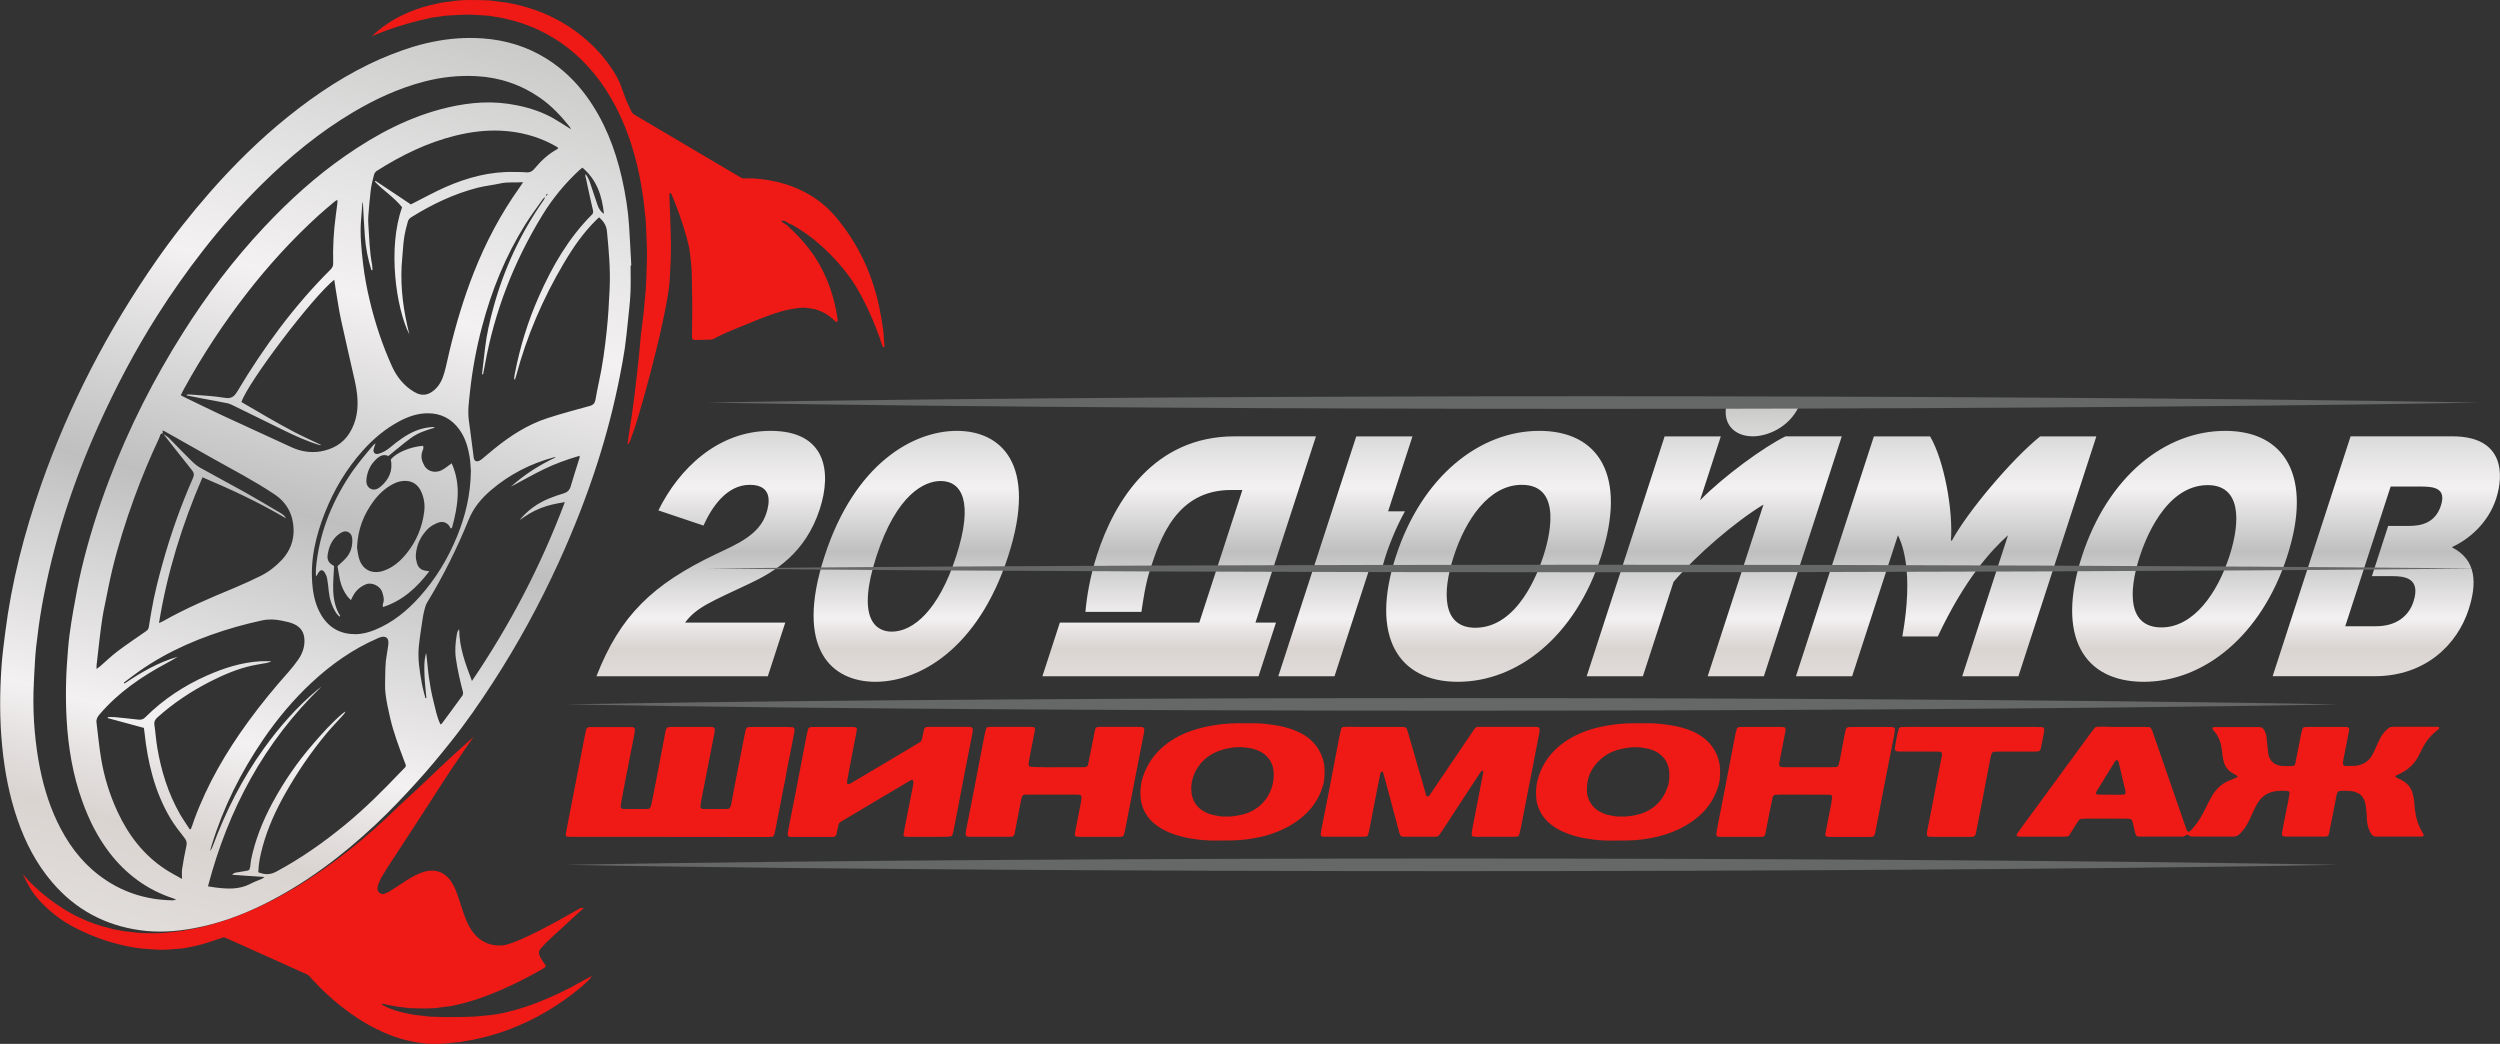
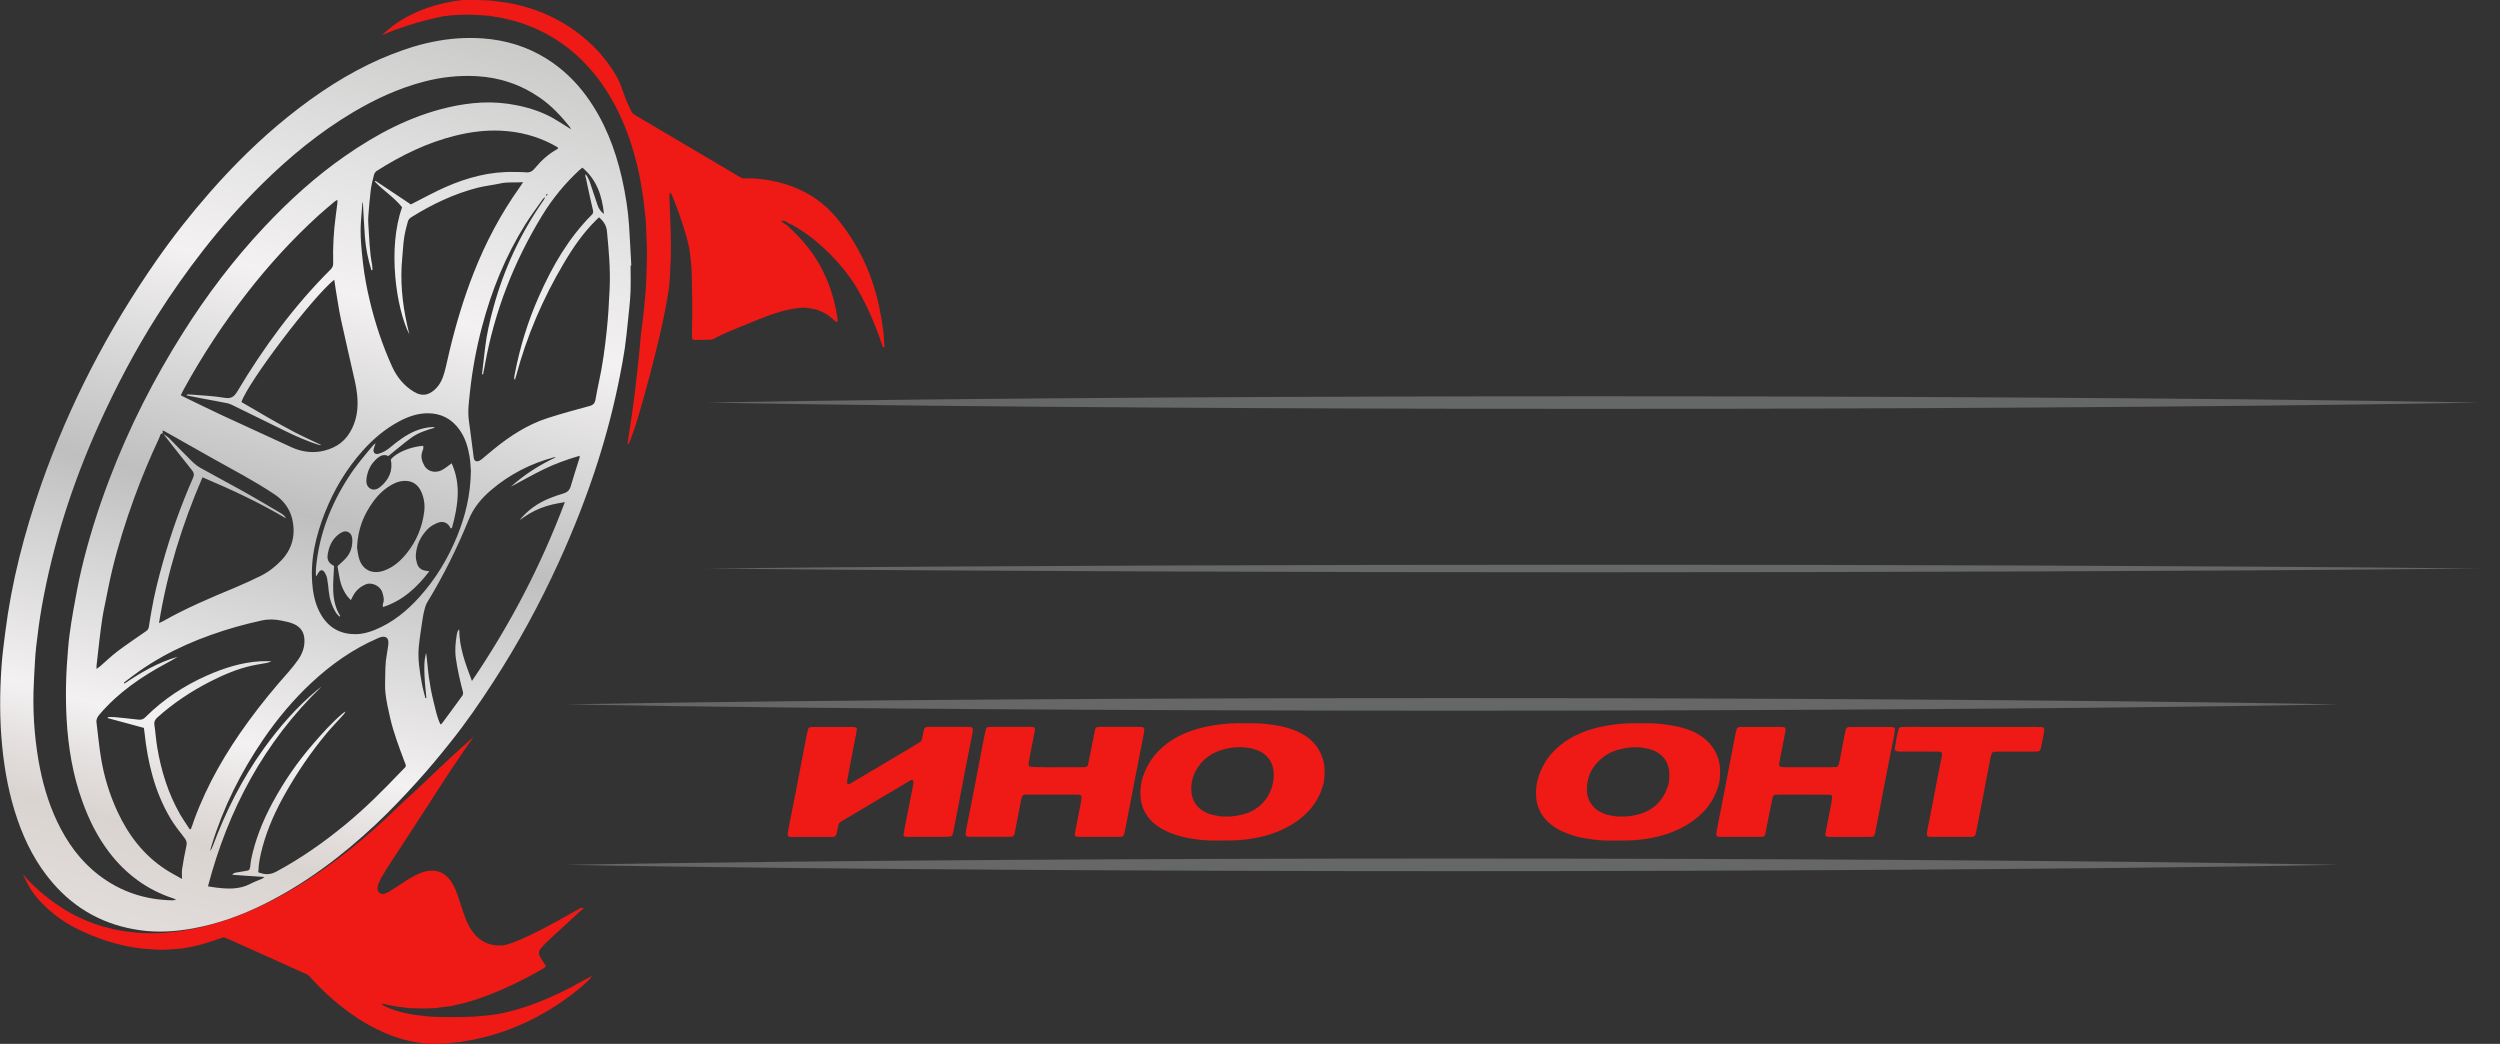
<svg xmlns="http://www.w3.org/2000/svg" xmlns:xlink="http://www.w3.org/1999/xlink" version="1.1" x="0px" y="0px" viewBox="0 0 425.2 177.54" style="enable-background:new 0 0 425.2 177.54;" xml:space="preserve">
  <rect x="0" y="0" width="425.2" height="177.54" fill="#333333" stroke="none" />
  <style type="text/css">
	.st0{display:none;fill:#020405;}
	.st1{fill:url(#SVGID_1_);}
	.st2{fill:#EF1A16;}
	.st3{fill:#666767;}
	.st4{clip-path:url(#SVGID_3_);fill:url(#SVGID_4_);}
</style>
  <g id="Направляющие_для_монтажной_области">
</g>
  <g id="Слой_1">
    <rect y="0.5" class="st0" width="424.6" height="177.04" />
    <g>
      <linearGradient id="SVGID_1_" gradientUnits="userSpaceOnUse" x1="263.327" y1="115.953" x2="263.327" y2="69.209">
        <stop offset="0" style="stop-color:#E2DEDB" />
        <stop offset="0.119" style="stop-color:#DAD4D1" />
        <stop offset="0.176" style="stop-color:#E5E1E0" />
        <stop offset="0.23" style="stop-color:#F3F1F2" />
        <stop offset="0.378" style="stop-color:#D5D4D4" />
        <stop offset="0.473" style="stop-color:#BFBFBF" />
        <stop offset="0.705" style="stop-color:#F3F1F2" />
        <stop offset="0.831" style="stop-color:#E4E3E3" />
        <stop offset="1" style="stop-color:#CACAC9" />
        <stop offset="1" style="stop-color:#989696" />
      </linearGradient>
-       <path class="st1" d="M111.98,86.81c3.47-7.04,10.06-13.53,19.08-13.53c9.47,0,10.42,6.98,8.37,13.31    c-2.45,7.53-7.68,10.67-12.02,12.7c-6.27,2.97-8.95,3.96-10.89,6.6h17.04l-2.97,9.13h-29.15c4.04-10.34,9.52-15.62,20.35-20.79    c3.59-1.7,7.36-3.24,8.55-6.93c0.55-1.7,1.12-4.84-2.82-4.84c-4.03,0-6.56,4.01-7.87,6.93L111.98,86.81z M162.75,73.28    c7.39,0,13.85,5.5,8.71,21.34c-5.15,15.84-15.18,21.34-22.57,21.34c-7.34,0-13.82-5.44-8.66-21.34    C145.39,78.72,155.41,73.28,162.75,73.28z M151.66,107.43c3.63,0,7.96-3.57,10.96-12.81c3-9.24,0.99-12.81-2.64-12.81    c-2.72,0-7.47,2.2-10.92,12.81C145.62,105.23,148.94,107.43,151.66,107.43z M213.53,105.89h3.49l-2.97,9.13h-36.76l2.97-9.13    h23.71l7.33-22.55h-1.95c-9.29,0-12.05,8.36-13.72,13.47c-0.86,2.64-1.22,5.44-1.5,7.26h-9.52c0.21-2.47,0.75-5.94,1.98-9.73    c2.98-9.18,9.67-20.13,23.4-20.13h13.83L213.53,105.89z M236.09,86.97h2.86c-1.39,2.47-2.95,6.16-3.74,9.13h-2.09l-6.15,18.92    h-9.56l13.26-40.8h9.56L236.09,86.97z M261.8,73.28c10.2,0,14.95,7.7,10.52,21.34c-4.43,13.64-14.19,21.34-24.39,21.34    c-10.11,0-14.95-7.7-10.52-21.34C241.85,80.98,251.69,73.28,261.8,73.28z M250.92,106.77c7.3,0,10.74-9.62,11.58-12.21    c0.79-2.42,3.61-12.1-3.68-12.1c-5.58,0-9.55,5.94-11.55,12.1C245.21,100.89,245.34,106.77,250.92,106.77z M292.68,74.21    l-3.54,10.89c4.01-4.12,11.01-9.18,14.55-10.89h9.56L300,115.02h-9.56l9.49-29.2c-4.8,2.91-11.34,8.52-15.29,13.14l-5.22,16.06    h-9.56l13.26-40.8H292.68z M305.91,69.21c-1.71,3.57-5.39,5-7.79,5c-3.08,0-5.05-2.03-4.54-5H305.91z M323.55,108.25    c2.01-11.22-0.12-15.95-0.75-17.21l-7.79,23.98h-9.56l13.26-40.8h9.56c2.42,4.12,3.94,12.7,3.54,17.71h0.18    c2.61-4.84,10.09-13.75,15-17.71h9.56l-13.26,40.8h-9.56l7.79-23.98c-2.88,2.58-7.37,7.48-11.94,17.21H323.55z M378.48,73.28    c10.11,0,14.95,7.7,10.52,21.34s-14.28,21.34-24.39,21.34c-10.2,0-14.95-7.7-10.52-21.34S368.28,73.28,378.48,73.28z     M367.62,106.71c5.53,0,9.55-5.94,11.55-12.1c2-6.16,1.89-12.1-3.68-12.1c-7.3,0-10.76,9.68-11.55,12.1    C361.93,100.78,361.95,106.71,367.62,106.71z M417.11,74.21c8.88,0,8.74,6.6,7.43,10.61c-1.38,4.23-4.7,6.93-7.42,8.19l-0.04,0.11    c4.2,2.14,4.19,6.21,2.78,10.56c-1.89,5.83-7.22,11.33-16.01,11.33h-17.32l13.26-40.8H417.11z M406.18,89.45h3.49    c1.95,0,4.48-0.38,5.48-3.46c1-3.08-1.35-3.24-3.52-3.24h-5.03l-7.72,23.76h5.26c3.45,0,5.56-1.76,6.34-4.18    c1.36-4.18-1.76-4.34-3.67-4.34h-3.4L406.18,89.45z" />
-       <path class="st2" d="M361.08,123.64c1.25,0,2.5,0,3.75,0c0.24,0,0.48,0.02,0.72,0.03c0.16,0.01,0.26,0.11,0.33,0.24    c0.09,0.17,0.17,0.34,0.23,0.52c0.77,2.22,1.54,4.45,2.31,6.67c1.05,3.04,2.11,6.08,3.16,9.13c0.13,0.36,0.27,0.72,0.4,1.08    c0.06,0.15,0.36,0.19,0.49,0.06c0.43-0.39,0.79-0.84,1.13-1.31c0.46-0.62,0.86-1.28,1.21-1.96c0.29-0.56,0.56-1.12,0.84-1.68    c0.24-0.47,0.49-0.94,0.78-1.38c0.65-0.99,1.5-1.75,2.59-2.23c0.44-0.2,0.89-0.37,1.33-0.55c0.08-0.03,0.15-0.1,0.22-0.15    c-0.05-0.15-0.17-0.23-0.29-0.3c-0.25-0.15-0.51-0.27-0.75-0.43c-0.67-0.44-1.11-1.05-1.31-1.83c-0.11-0.42-0.21-0.84-0.23-1.27    c-0.03-0.48-0.13-0.95-0.21-1.42c-0.17-0.92-0.54-1.74-1.15-2.45c-0.12-0.14-0.29-0.26-0.33-0.46c-0.02-0.1,0.01-0.2,0.09-0.24    c0.08-0.04,0.19-0.05,0.28-0.05c2.5,0,5,0,7.51,0c0.14,0,0.29,0.02,0.43,0.05c0.09,0.02,0.18,0.08,0.24,0.14    c0.1,0.1,0.19,0.22,0.26,0.34c0.2,0.39,0.35,0.79,0.39,1.23c0.08,0.81,0.16,1.63,0.25,2.44c0.02,0.19,0.04,0.39,0.09,0.57    c0.29,1.02,0.88,1.6,2.01,1.81c0.19,0.04,0.38,0.05,0.57,0.05c0.48,0.01,0.96,0.01,1.44,0c0.26,0,0.48-0.17,0.52-0.4    c0.21-1.04,0.4-2.08,0.62-3.11c0.2-0.94,0.31-1.9,0.6-2.82c0.03-0.1,0.21-0.27,0.3-0.28c0.1-0.01,0.19-0.03,0.29-0.03    c0.1-0.01,0.19-0.01,0.29-0.01c2.07,0,4.14,0,6.21,0c0.19,0,0.38,0.02,0.58,0.03c0.12,0.01,0.28,0.18,0.28,0.28    c-0.01,0.09,0.01,0.19-0.01,0.28c-0.33,1.7-0.67,3.4-1,5.09c-0.04,0.19-0.04,0.38-0.05,0.57c-0.01,0.18,0.15,0.35,0.35,0.37    c0.05,0,0.1,0.02,0.14,0.02c0.53-0.01,1.06,0.01,1.59-0.03c1.23-0.1,2.19-0.67,2.84-1.73c0.25-0.41,0.46-0.84,0.64-1.29    c0.22-0.53,0.47-1.05,0.73-1.57c0.3-0.61,0.7-1.15,1.21-1.6c0.11-0.1,0.23-0.17,0.34-0.27c0.12-0.1,0.26-0.13,0.4-0.15    c0.14-0.02,0.29-0.02,0.43-0.02c2.41,0,4.81,0,7.22,0c0.1,0,0.19,0.02,0.29,0.01c0.13-0.01,0.2,0.04,0.19,0.17    c-0.01,0.09-0.06,0.18-0.12,0.24c-0.14,0.13-0.3,0.24-0.45,0.36c-0.91,0.73-1.63,1.63-2.17,2.66c-0.22,0.43-0.45,0.85-0.65,1.28    c-0.72,1.49-1.83,2.58-3.33,3.26c-0.22,0.1-0.43,0.21-0.64,0.32c-0.04,0.02-0.08,0.07-0.09,0.11c-0.02,0.07,0.03,0.15,0.13,0.2    c0.3,0.15,0.61,0.29,0.91,0.44c0.34,0.18,0.66,0.4,0.94,0.66c0.46,0.44,0.79,0.97,0.95,1.59c0.14,0.56,0.27,1.12,0.29,1.7    c0.02,0.63,0.12,1.24,0.22,1.86c0.17,1.01,0.51,1.95,1.01,2.83c0.12,0.21,0.24,0.42,0.35,0.63c0.06,0.11-0.05,0.31-0.17,0.32    c-0.14,0.01-0.29,0.03-0.43,0.03c-2.41,0-4.81,0-7.22,0c-0.19,0-0.39-0.01-0.57-0.04c-0.14-0.02-0.26-0.1-0.36-0.22    c-0.26-0.3-0.43-0.64-0.56-1c-0.19-0.55-0.32-1.11-0.34-1.69c-0.01-0.38-0.04-0.77-0.06-1.15c-0.03-0.58-0.13-1.15-0.25-1.71    c-0.07-0.33-0.23-0.63-0.42-0.91c-0.2-0.28-0.45-0.5-0.76-0.66c-0.34-0.17-0.71-0.31-1.09-0.35c-0.72-0.08-1.44-0.11-2.16,0    c-0.11,0.02-0.18,0.06-0.22,0.16c-0.06,0.13-0.14,0.26-0.17,0.39c-0.23,1.18-0.46,2.36-0.69,3.54c-0.21,1.08-0.43,2.17-0.65,3.25    c-0.03,0.17-0.24,0.34-0.4,0.36c-0.05,0-0.09,0.02-0.14,0.02c-0.1,0.01-0.19,0.01-0.29,0.01c-2.12,0-4.23,0-6.35,0    c-0.19,0-0.38-0.03-0.57-0.07c-0.11-0.02-0.16-0.09-0.19-0.19c-0.05-0.19-0.03-0.38,0.01-0.57c0.09-0.52,0.19-1.04,0.29-1.56    c0.24-1.23,0.5-2.45,0.74-3.68c0.08-0.42,0.15-0.85,0.21-1.28c0.01-0.09,0-0.21-0.04-0.27c-0.05-0.07-0.16-0.12-0.24-0.13    c-0.67-0.07-1.35-0.08-2.02,0.02c-1.25,0.17-2.28,0.74-2.98,1.81c-0.24,0.36-0.44,0.74-0.64,1.13c-0.22,0.43-0.4,0.87-0.6,1.31    c-0.24,0.52-0.49,1.05-0.78,1.54c-0.32,0.54-0.7,1.03-1.15,1.47c-0.33,0.32-0.68,0.48-1.15,0.47c-2.31-0.02-4.62-0.01-6.93-0.01    c-0.25,0-0.47-0.07-0.65-0.25c-0.08-0.08-0.16-0.11-0.26-0.05c-0.08,0.05-0.18,0.07-0.26,0.13c-0.17,0.11-0.34,0.18-0.54,0.18    c-2.45,0-4.91,0-7.36,0c-0.09,0-0.19-0.03-0.28-0.05c-0.11-0.01-0.17-0.07-0.21-0.17c-0.14-0.31-0.23-0.63-0.29-0.96    c-0.09-0.52-0.22-1.03-0.38-1.54c-0.04-0.14-0.18-0.23-0.32-0.27c-0.19-0.04-0.38-0.06-0.57-0.06c-0.77-0.01-1.54-0.01-2.31-0.01    c-1.54,0-3.08,0-4.62,0c-0.29,0-0.58,0.01-0.86,0.04c-0.14,0.01-0.28,0.09-0.37,0.21c-0.14,0.19-0.28,0.39-0.41,0.59    c-0.41,0.65-0.81,1.31-1.22,1.96c-0.08,0.13-0.21,0.19-0.35,0.23c-0.09,0.02-0.19,0.02-0.29,0.03c-0.14,0.01-0.29,0.01-0.43,0.01    c-2.41,0-4.81,0-7.22,0c-0.19,0-0.38-0.02-0.57-0.06c-0.08-0.02-0.13-0.14-0.11-0.23c0.02-0.09,0.06-0.18,0.11-0.26    c0.22-0.32,0.44-0.63,0.67-0.94c1.76-2.41,3.52-4.81,5.29-7.22c2.22-3.03,4.43-6.05,6.65-9.08c0.17-0.23,0.35-0.46,0.54-0.68    c0.09-0.1,0.2-0.2,0.36-0.21c0.29-0.01,0.58-0.02,0.86-0.03C358.67,123.64,359.87,123.64,361.08,123.64    C361.08,123.64,361.08,123.64,361.08,123.64z M358.85,135.16c0,0,0,0.01,0,0.01c0.62,0,1.24,0,1.86,0c0.19,0,0.38-0.03,0.57-0.05    c0.12-0.01,0.24-0.18,0.23-0.31c-0.01-0.14-0.01-0.29-0.04-0.42c-0.21-0.88-0.44-1.76-0.63-2.65c-0.16-0.7-0.33-1.39-0.5-2.09    c-0.02-0.09-0.07-0.18-0.11-0.26c-0.02-0.04-0.07-0.06-0.11-0.08c-0.09-0.05-0.18-0.04-0.26,0.04c-0.07,0.07-0.13,0.14-0.18,0.22    c-1.03,1.67-2.06,3.33-3.08,5c-0.05,0.08-0.1,0.17-0.11,0.26c-0.01,0.08,0.02,0.2,0.08,0.25c0.06,0.06,0.18,0.07,0.27,0.07    C357.51,135.16,358.18,135.16,358.85,135.16z" />
-       <path class="st2" d="M113.81,142.34c-5.25,0-10.49,0-15.74,0c-0.48,0-0.96-0.01-1.44-0.02c-0.31-0.01-0.46-0.18-0.41-0.44    c0.1-0.57,0.21-1.13,0.32-1.7c0.34-1.75,0.68-3.49,1.02-5.24c0.35-1.79,0.7-3.59,1.05-5.38c0.24-1.23,0.47-2.46,0.71-3.68    c0.12-0.61,0.25-1.22,0.38-1.83c0.04-0.17,0.25-0.36,0.4-0.37c0.05,0,0.09-0.02,0.14-0.02c2.41,0,4.81,0,7.22,0    c0.09,0,0.19,0.04,0.28,0.05c0.1,0.01,0.25,0.21,0.24,0.32c-0.03,0.29-0.03,0.58-0.09,0.86c-0.51,2.64-1.04,5.28-1.55,7.92    c-0.26,1.32-0.5,2.65-0.74,3.97c-0.03,0.14-0.04,0.29-0.05,0.43c-0.01,0.1,0.14,0.3,0.24,0.32c0.09,0.02,0.19,0.06,0.28,0.06    c1.35,0,2.69,0,4.04,0c0.09,0,0.2-0.02,0.28-0.06c0.08-0.04,0.18-0.1,0.21-0.18c0.08-0.17,0.16-0.35,0.19-0.54    c0.49-2.45,0.99-4.9,1.44-7.36c0.31-1.7,0.66-3.4,0.97-5.1c0.03-0.14,0.07-0.28,0.13-0.41c0.06-0.12,0.16-0.24,0.32-0.26    c0.14-0.02,0.29-0.04,0.43-0.04c2.26,0,4.52,0,6.79,0c0.14,0,0.28,0.03,0.43,0.05c0.11,0.01,0.25,0.19,0.26,0.31    c0.02,0.29-0.02,0.58-0.08,0.86c-0.42,2.17-0.86,4.34-1.28,6.51c-0.3,1.56-0.6,3.11-0.91,4.67c-0.08,0.38-0.11,0.76-0.17,1.14    c-0.02,0.16,0.17,0.37,0.35,0.39c0.05,0,0.1,0.02,0.14,0.02c1.35,0,2.69,0,4.04,0c0.09,0,0.2-0.01,0.28-0.05    c0.08-0.04,0.18-0.09,0.22-0.17c0.09-0.17,0.17-0.35,0.2-0.53c0.25-1.27,0.48-2.55,0.72-3.83c0.21-1.09,0.43-2.17,0.64-3.25    c0.25-1.27,0.5-2.55,0.75-3.82c0.12-0.61,0.24-1.23,0.37-1.84c0.05-0.23,0.29-0.43,0.51-0.44c0.1,0,0.19-0.01,0.29-0.01    c0.1,0,0.19,0,0.29,0c2.07,0,4.14,0,6.21,0c0.24,0,0.48,0.03,0.72,0.04c0.11,0.01,0.26,0.19,0.27,0.3c0.03,0.24,0,0.48-0.05,0.71    c-0.22,1.18-0.46,2.36-0.69,3.54c-0.26,1.37-0.57,2.73-0.78,4.11c-0.08,0.52-0.22,1.03-0.32,1.55c-0.36,1.94-0.73,3.87-1.13,5.8    c-0.16,0.75-0.24,1.52-0.48,2.26c-0.03,0.09-0.07,0.18-0.13,0.26c-0.02,0.03-0.08,0.05-0.13,0.06c-0.14,0.03-0.28,0.06-0.42,0.07    c-0.43,0.01-0.87,0.01-1.3,0.01C124.4,142.34,119.11,142.34,113.81,142.34z" />
-       <path class="st2" d="M233.81,123.64c1.54,0,3.08,0,4.62,0c0.19,0,0.38,0.02,0.57,0.06c0.08,0.02,0.17,0.1,0.22,0.17    c0.07,0.12,0.12,0.26,0.16,0.4c0.35,1.2,0.71,2.4,1.05,3.6c0.48,1.66,0.93,3.33,1.45,4.98c0.26,0.82,0.43,1.67,0.71,2.49    c0.04,0.11,0.11,0.17,0.22,0.13c0.09-0.03,0.18-0.06,0.25-0.12c0.07-0.06,0.12-0.15,0.18-0.23c0.27-0.4,0.53-0.8,0.8-1.2    c0.38-0.56,0.75-1.12,1.13-1.67c0.24-0.36,0.49-0.71,0.73-1.07c1.51-2.23,3.01-4.46,4.52-6.69c0.16-0.24,0.3-0.49,0.52-0.69    c0.08-0.07,0.15-0.13,0.24-0.14c0.1-0.01,0.19-0.03,0.29-0.03c3.27,0,6.54,0,9.81,0c0.1,0,0.19,0.02,0.29,0.03    c0.11,0.01,0.28,0.18,0.28,0.28c-0.01,0.19,0.02,0.39-0.02,0.57c-0.3,1.6-0.62,3.21-0.93,4.81c-0.23,1.18-0.46,2.36-0.69,3.54    c-0.26,1.32-0.51,2.64-0.77,3.96c-0.26,1.32-0.51,2.64-0.77,3.96c-0.08,0.42-0.2,0.84-0.3,1.26c-0.02,0.1-0.21,0.24-0.32,0.25    c-0.14,0.01-0.29,0.03-0.43,0.03c-2.21,0-4.43,0-6.64,0c-0.14,0-0.28-0.03-0.43-0.05c-0.12-0.01-0.25-0.18-0.24-0.31    c0.02-0.29,0.03-0.58,0.08-0.86c0.4-2.08,0.8-4.15,1.21-6.23c0.23-1.18,0.44-2.36,0.68-3.54c0.02-0.08-0.04-0.18-0.06-0.27    c-0.09,0.04-0.18,0.06-0.26,0.12c-0.07,0.06-0.13,0.14-0.19,0.22c-0.24,0.36-0.48,0.72-0.72,1.08c-1.89,2.9-3.79,5.79-5.68,8.69    c-0.21,0.32-0.43,0.63-0.66,0.94c-0.09,0.12-0.23,0.17-0.38,0.18c-0.1,0.01-0.19,0.02-0.29,0.02c-1.73,0-3.46,0-5.2,0    c-0.14,0-0.28-0.04-0.43-0.05c-0.11-0.01-0.18-0.06-0.22-0.16c-0.07-0.18-0.17-0.35-0.22-0.53c-0.61-2.27-1.2-4.55-1.81-6.83    c-0.3-1.11-0.6-2.23-0.91-3.34c-0.01-0.04-0.05-0.08-0.08-0.12c-0.06-0.08-0.15-0.1-0.24-0.02c-0.07,0.06-0.14,0.14-0.15,0.23    c-0.22,1.08-0.43,2.17-0.65,3.25c-0.36,1.84-0.72,3.68-1.07,5.52c-0.06,0.33-0.1,0.67-0.18,0.99c-0.06,0.28-0.16,0.55-0.24,0.83    c-0.03,0.09-0.11,0.15-0.21,0.17c-0.14,0.02-0.28,0.06-0.43,0.06c-2.26,0-4.52,0-6.78,0c-0.1,0-0.19,0-0.29-0.03    c-0.09-0.02-0.2-0.06-0.25-0.12c-0.05-0.07-0.06-0.18-0.05-0.28c0-0.14,0.01-0.29,0.04-0.43c0.44-2.22,0.88-4.43,1.31-6.65    c0.43-2.22,0.85-4.44,1.27-6.65c0.2-1.04,0.4-2.08,0.6-3.11c0.08-0.38,0.18-0.75,0.27-1.12c0.02-0.1,0.21-0.26,0.31-0.27    c0.29-0.01,0.58-0.04,0.86-0.04C230.83,123.64,232.32,123.64,233.81,123.64C233.81,123.64,233.81,123.64,233.81,123.64z" />
      <path class="st2" d="M157.78,142.34c-1.11,0-2.21,0-3.32,0c-0.19,0-0.38-0.04-0.57-0.05c-0.12-0.01-0.24-0.19-0.22-0.32    c0.08-0.47,0.16-0.95,0.25-1.42c0.44-2.26,0.89-4.53,1.34-6.79c0.06-0.33,0.15-0.66,0.04-0.99c-0.03-0.1-0.11-0.15-0.22-0.12    c-0.28,0.07-0.52,0.24-0.76,0.39c-2.4,1.42-4.8,2.85-7.2,4.27c-1.2,0.71-2.4,1.43-3.59,2.14c-0.21,0.12-0.41,0.25-0.61,0.38    c-0.17,0.11-0.27,0.28-0.31,0.47c-0.13,0.56-0.25,1.12-0.37,1.69c-0.03,0.14-0.28,0.33-0.43,0.33c-0.05,0-0.1,0.01-0.14,0.02    c-0.14,0.01-0.29,0.01-0.43,0.01c-2.12,0-4.23,0-6.35,0c-0.24,0-0.48,0.02-0.71-0.07c-0.11-0.04-0.16-0.1-0.18-0.19    c-0.05-0.19-0.03-0.38,0.01-0.57c0.1-0.57,0.21-1.13,0.32-1.7c0.33-1.7,0.68-3.39,1.01-5.09c0.43-2.22,0.85-4.44,1.27-6.65    c0.21-1.09,0.41-2.17,0.63-3.26c0.06-0.28,0.14-0.56,0.22-0.84c0.05-0.18,0.22-0.3,0.43-0.31c0.1-0.01,0.19-0.02,0.29-0.02    c2.31,0,4.62,0,6.93,0c0.1,0,0.19,0,0.29,0.03c0.09,0.02,0.2,0.05,0.26,0.11c0.06,0.06,0.06,0.17,0.08,0.27    c0.01,0.05,0,0.1-0.01,0.14c-0.32,1.65-0.65,3.3-0.96,4.95c-0.24,1.23-0.46,2.46-0.69,3.68c-0.03,0.14-0.04,0.28,0.03,0.42    c0.05,0.09,0.11,0.13,0.23,0.11c0.2-0.02,0.36-0.13,0.52-0.23c2.98-1.77,5.96-3.53,8.93-5.3c0.91-0.54,1.81-1.09,2.72-1.64    c0.13-0.08,0.21-0.2,0.25-0.34c0.06-0.18,0.09-0.37,0.13-0.56c0.09-0.42,0.18-0.84,0.28-1.27c0.04-0.16,0.25-0.35,0.41-0.36    c0.1-0.01,0.19-0.02,0.29-0.03c0.1-0.01,0.19-0.01,0.29-0.01c2.12,0,4.23,0,6.35,0c0.19,0,0.38,0.01,0.58,0.03    c0.24,0.01,0.4,0.24,0.37,0.51c-0.02,0.19-0.03,0.38-0.07,0.57c-0.42,2.17-0.86,4.34-1.28,6.51c-0.34,1.75-0.67,3.49-1,5.24    c-0.31,1.6-0.62,3.21-0.93,4.81c-0.06,0.28-0.15,0.56-0.25,0.82c-0.03,0.07-0.14,0.14-0.22,0.15c-0.24,0.03-0.48,0.05-0.72,0.05    C159.9,142.35,158.84,142.34,157.78,142.34C157.78,142.34,157.78,142.34,157.78,142.34z" />
      <path class="st2" d="M211.57,123.01c0.53,0,1.06,0.01,1.59,0c1.3-0.02,2.59,0.17,3.87,0.36c1.04,0.16,2.07,0.42,3.06,0.81    c0.67,0.26,1.32,0.57,1.93,0.97c1.59,1.06,2.62,2.52,3.09,4.37c0.06,0.23,0.09,0.47,0.12,0.71c0.1,0.82,0.06,1.63-0.02,2.45    c-0.02,0.19-0.05,0.38-0.1,0.57c-0.52,2-1.51,3.73-3.01,5.16c-0.73,0.7-1.54,1.31-2.4,1.83c-1.62,0.97-3.36,1.66-5.2,2.08    c-1.64,0.37-3.31,0.6-5,0.62c-0.96,0.01-1.92,0-2.88,0.02c-1.4,0.02-2.79-0.13-4.16-0.36c-1.28-0.22-2.53-0.55-3.73-1.07    c-0.8-0.35-1.55-0.77-2.23-1.31c-1.13-0.89-1.91-2.02-2.3-3.4c-0.07-0.23-0.12-0.47-0.15-0.7c-0.14-0.96-0.11-1.92,0.05-2.87    c0.13-0.76,0.39-1.49,0.7-2.19c0.74-1.71,1.87-3.13,3.31-4.3c1.36-1.1,2.89-1.9,4.53-2.47c1.36-0.47,2.77-0.78,4.2-0.99    C208.4,123.04,209.98,123,211.57,123.01z M208.6,138.88c0.97,0.05,2.59-0.25,3.46-0.56c3.45-1.25,4.9-4.6,4.52-7.39    c-0.12-0.88-0.5-1.65-1.12-2.29c-0.44-0.45-0.97-0.78-1.56-1.02c-0.77-0.31-1.57-0.45-2.39-0.51c-1.36-0.11-2.69,0.09-3.97,0.52    c-1.54,0.52-2.82,1.43-3.75,2.78c-0.96,1.41-1.34,2.96-1.11,4.65c0.02,0.14,0.05,0.28,0.09,0.42c0.33,1.11,0.99,1.96,2,2.53    c0.46,0.26,0.95,0.47,1.47,0.58C207.04,138.77,207.84,138.93,208.6,138.88z" />
      <path class="st2" d="M278.83,123.01c0.48,0,0.96,0.01,1.44,0c1.35-0.02,2.69,0.16,4.02,0.37c1.04,0.16,2.07,0.42,3.06,0.8    c0.81,0.31,1.58,0.7,2.28,1.22c1.45,1.07,2.36,2.5,2.78,4.25c0.04,0.19,0.07,0.38,0.09,0.57c0.09,0.82,0.06,1.63-0.02,2.45    c-0.01,0.14-0.04,0.29-0.07,0.43c-0.45,1.86-1.31,3.5-2.62,4.9c-0.83,0.88-1.77,1.62-2.81,2.24c-1.62,0.98-3.36,1.66-5.19,2.09    c-1.64,0.38-3.31,0.6-5,0.62c-0.96,0.01-1.92,0.01-2.88,0.02c-1.4,0.02-2.79-0.13-4.16-0.36c-1.33-0.22-2.63-0.58-3.86-1.13    c-0.75-0.33-1.46-0.74-2.1-1.25c-1.12-0.89-1.91-2.01-2.31-3.4c-0.04-0.14-0.08-0.28-0.11-0.42c-0.19-1.25-0.17-2.48,0.14-3.72    c0.53-2.06,1.57-3.8,3.1-5.27c0.98-0.94,2.09-1.69,3.3-2.3c1.38-0.69,2.84-1.18,4.35-1.5c1.79-0.38,3.6-0.61,5.43-0.61    C278.06,123,278.45,123,278.83,123.01C278.83,123.01,278.83,123.01,278.83,123.01z M275.8,138.88c1.07,0.05,2.67-0.25,3.47-0.54    c1.86-0.67,3.21-1.88,4.03-3.68c0.14-0.31,0.26-0.62,0.37-0.94c0.06-0.18,0.12-0.37,0.15-0.55c0.1-0.71,0.16-1.43,0.06-2.15    c-0.17-1.2-0.74-2.17-1.73-2.88c-0.52-0.37-1.09-0.61-1.7-0.76c-0.94-0.22-1.89-0.34-2.86-0.28c-0.53,0.03-1.05,0.13-1.57,0.23    c-1.4,0.25-2.66,0.82-3.74,1.76c-1.48,1.3-2.32,2.92-2.38,4.9c-0.02,0.53,0.01,1.06,0.17,1.57c0.35,1.1,1.02,1.94,2.04,2.5    c0.42,0.23,0.87,0.42,1.34,0.53C274.24,138.76,275.04,138.93,275.8,138.88z" />
      <path class="st2" d="M306.55,135.15c-1.25,0-2.5,0-3.75,0c-0.29,0-0.58,0.02-0.86,0.03c-0.18,0.01-0.39,0.17-0.43,0.33    c-0.21,0.99-0.42,1.97-0.61,2.96c-0.22,1.08-0.42,2.17-0.63,3.25c-0.08,0.41-0.19,0.6-0.65,0.61c-0.29,0.01-0.58,0.01-0.87,0.01    c-1.97,0-3.94,0-5.92,0c-0.24,0-0.48,0.02-0.71-0.07c-0.11-0.04-0.15-0.1-0.18-0.2c-0.05-0.19-0.02-0.38,0.01-0.57    c0.09-0.52,0.19-1.04,0.29-1.56c0.34-1.74,0.69-3.49,1.03-5.23c0.34-1.74,0.66-3.49,1-5.24c0.3-1.56,0.6-3.11,0.9-4.67    c0.06-0.28,0.15-0.56,0.22-0.83c0.05-0.18,0.22-0.3,0.44-0.31c0.1-0.01,0.19-0.02,0.29-0.02c2.31,0,4.62,0,6.93,0    c0.14,0,0.28,0.04,0.42,0.06c0.1,0.01,0.24,0.21,0.23,0.33c-0.02,0.19-0.04,0.38-0.08,0.57c-0.33,1.7-0.67,3.39-0.99,5.09    c-0.03,0.14-0.02,0.29-0.02,0.43c0,0.12,0.14,0.3,0.25,0.31c0.19,0.02,0.38,0.06,0.57,0.06c0.77,0.01,1.54,0,2.31,0    c1.92,0,3.85,0,5.77,0c0.29,0,0.58-0.03,0.86-0.04c0.09-0.01,0.28-0.18,0.31-0.28c0.09-0.32,0.19-0.65,0.25-0.97    c0.23-1.18,0.45-2.36,0.67-3.54c0.1-0.52,0.21-1.04,0.31-1.55c0.05-0.24,0.27-0.43,0.5-0.44c0.14-0.01,0.29-0.02,0.43-0.02    c2.26,0,4.52,0,6.78,0c0.14,0,0.29,0.02,0.43,0.04c0.1,0.01,0.26,0.22,0.24,0.32c-0.05,0.38-0.08,0.77-0.15,1.14    c-0.42,2.17-0.86,4.33-1.29,6.5c-0.43,2.22-0.85,4.43-1.27,6.65c-0.21,1.09-0.41,2.17-0.63,3.25c-0.04,0.19-0.12,0.36-0.19,0.54    c-0.06,0.16-0.2,0.2-0.34,0.22c-0.19,0.03-0.38,0.03-0.58,0.03c-2.16,0-4.33,0-6.49,0c-0.24,0-0.48,0.01-0.71-0.07    c-0.11-0.04-0.17-0.09-0.17-0.2c0-0.09-0.02-0.19,0-0.28c0.32-1.65,0.65-3.3,0.96-4.95c0.08-0.42,0.13-0.85,0.19-1.28    c0.03-0.18-0.15-0.37-0.34-0.38c-0.24-0.01-0.48-0.02-0.72-0.02C309.25,135.15,307.9,135.15,306.55,135.15z" />
      <path class="st2" d="M180.01,130.49c1.4,0,2.79,0,4.19,0c0.19,0,0.38-0.03,0.57-0.08c0.08-0.02,0.16-0.1,0.21-0.18    c0.05-0.08,0.08-0.17,0.1-0.27c0.2-0.99,0.39-1.98,0.59-2.97c0.2-0.99,0.4-1.98,0.6-2.97c0.04-0.18,0.23-0.34,0.4-0.36    c0.1-0.01,0.19-0.02,0.29-0.03c0.14-0.01,0.29-0.01,0.43-0.01c2.07,0,4.14,0,6.21,0c0.24,0,0.48,0.02,0.72,0.04    c0.1,0.01,0.26,0.2,0.28,0.29c0.04,0.24,0,0.48-0.04,0.71c-0.23,1.18-0.46,2.36-0.69,3.54c-0.34,1.75-0.68,3.49-1.02,5.24    c-0.33,1.7-0.66,3.4-0.98,5.09c-0.15,0.8-0.32,1.6-0.47,2.41c-0.07,0.38-0.15,0.75-0.28,1.12c-0.04,0.1-0.21,0.23-0.33,0.24    c-0.14,0.01-0.29,0.03-0.43,0.03c-2.26,0-4.52,0-6.78,0c-0.19,0-0.38-0.04-0.57-0.07c-0.11-0.02-0.16-0.09-0.18-0.19    c-0.03-0.15-0.03-0.29,0-0.43c0.33-1.7,0.67-3.39,1-5.09c0.06-0.33,0.09-0.67,0.12-1c0.02-0.15-0.19-0.37-0.36-0.38    c-0.19-0.01-0.38-0.03-0.58-0.03c-2.74,0-5.48,0-8.23,0c-0.24,0-0.48-0.01-0.71,0.08c-0.1,0.04-0.17,0.09-0.21,0.18    c-0.16,0.45-0.25,0.93-0.34,1.4c-0.32,1.65-0.63,3.3-0.95,4.95c-0.02,0.09-0.06,0.18-0.09,0.27c-0.03,0.09-0.23,0.26-0.32,0.26    c-0.14,0.01-0.29,0.04-0.43,0.04c-2.26,0-4.52,0-6.78,0c-0.14,0-0.29-0.02-0.43-0.03c-0.11-0.01-0.26-0.19-0.27-0.29    c-0.03-0.34,0.03-0.67,0.1-1c0.42-2.17,0.86-4.34,1.28-6.51c0.34-1.75,0.67-3.49,1-5.24c0.3-1.56,0.6-3.11,0.91-4.67    c0.05-0.23,0.14-0.46,0.21-0.69c0.05-0.16,0.19-0.22,0.33-0.24c0.19-0.03,0.38-0.03,0.58-0.03c2.16,0,4.33,0,6.49,0    c0.19,0,0.39,0.01,0.58,0.04c0.09,0.01,0.19,0.07,0.24,0.13c0.05,0.07,0.05,0.18,0.06,0.28c0.01,0.05,0,0.1-0.01,0.14    c-0.23,1.18-0.47,2.36-0.7,3.53c-0.11,0.57-0.22,1.13-0.32,1.7c-0.03,0.19-0.05,0.38-0.05,0.57c0,0.09,0.03,0.2,0.08,0.27    c0.05,0.07,0.15,0.13,0.24,0.14c0.29,0.03,0.58,0.04,0.86,0.04C177.42,130.5,178.71,130.5,180.01,130.49    C180.01,130.5,180.01,130.5,180.01,130.49z" />
      <path class="st2" d="M335.36,123.64c3.56,0,7.11,0,10.67,0c0.43,0,0.86,0.01,1.3,0.03c0.09,0,0.19,0.05,0.25,0.12    c0.06,0.06,0.09,0.17,0.1,0.26c0.01,0.14,0,0.29-0.03,0.43c-0.18,0.99-0.35,1.99-0.59,2.97c-0.04,0.16-0.25,0.34-0.41,0.35    c-0.24,0.01-0.48,0.03-0.72,0.03c-0.91,0-1.83,0-2.74,0c-1.06,0-2.12,0-3.17,0c-0.29,0-0.58,0.02-0.86,0.03    c-0.19,0.01-0.38,0.16-0.43,0.32c-0.26,0.83-0.36,1.69-0.54,2.54c-0.35,1.69-0.65,3.4-0.97,5.09c-0.39,2.03-0.8,4.05-1.2,6.08    c-0.05,0.23-0.28,0.42-0.51,0.43c-0.1,0-0.19,0.01-0.29,0.01c-0.1,0-0.19,0-0.29,0c-2.07,0-4.13,0-6.2,0    c-0.24,0-0.48-0.02-0.72-0.03c-0.1-0.01-0.26-0.19-0.27-0.29c-0.04-0.29,0.01-0.58,0.07-0.86c0.33-1.7,0.67-3.39,1.01-5.09    c0.2-1.04,0.39-2.08,0.59-3.11c0.28-1.46,0.57-2.92,0.86-4.38c0.03-0.14,0.04-0.28,0.02-0.43c-0.02-0.1-0.06-0.16-0.16-0.21    c-0.23-0.11-0.47-0.1-0.7-0.1c-2.07,0-4.13,0-6.2-0.01c-0.24,0-0.48,0.01-0.71-0.07c-0.1-0.04-0.17-0.09-0.2-0.19    c-0.01-0.05-0.04-0.09-0.05-0.13c-0.01-0.05-0.01-0.1,0-0.14c0.17-1.14,0.36-2.27,0.68-3.38c0.03-0.09,0.1-0.16,0.2-0.19    c0.09-0.03,0.18-0.06,0.28-0.07c0.43-0.01,0.86-0.02,1.3-0.02C328.25,123.64,331.81,123.64,335.36,123.64z" />
      <g>
        <path class="st3" d="M120.23,68.47c6.28-0.11,12.56-0.21,18.84-0.3c6.28-0.09,12.56-0.16,18.84-0.23     c12.56-0.13,25.12-0.23,37.68-0.31c25.12-0.16,50.24-0.23,75.36-0.23c25.12,0,50.24,0.07,75.36,0.23     c12.56,0.08,25.12,0.18,37.68,0.31c6.28,0.07,12.56,0.14,18.84,0.23l9.42,0.14c3.14,0.05,6.28,0.1,9.42,0.16     c-3.14,0.06-6.28,0.11-9.42,0.16l-9.42,0.14c-6.28,0.09-12.56,0.16-18.84,0.23c-12.56,0.13-25.12,0.23-37.68,0.31     c-25.12,0.16-50.24,0.23-75.36,0.23c-25.12,0-50.24-0.07-75.36-0.23c-12.56-0.08-25.12-0.18-37.68-0.31     c-6.28-0.07-12.56-0.14-18.84-0.23C132.79,68.68,126.51,68.58,120.23,68.47z" />
      </g>
      <g>
        <path class="st3" d="M120.23,96.69c25.12-0.27,50.24-0.4,75.36-0.5c25.12-0.09,50.24-0.14,75.36-0.14     c25.12,0,50.24,0.04,75.36,0.14c25.12,0.1,50.24,0.24,75.36,0.5c-25.12,0.27-50.24,0.4-75.36,0.5     c-25.12,0.09-50.24,0.14-75.36,0.14c-25.12,0-50.24-0.04-75.36-0.14C170.47,97.09,145.35,96.96,120.23,96.69z" />
      </g>
      <g>
        <path class="st3" d="M96.32,119.8c6.28-0.11,12.56-0.21,18.84-0.3c6.28-0.09,12.56-0.16,18.84-0.23     c12.56-0.13,25.12-0.23,37.68-0.31c25.12-0.16,50.24-0.23,75.36-0.23c25.12,0,50.24,0.07,75.36,0.23     c12.56,0.08,25.12,0.18,37.68,0.31c6.28,0.07,12.56,0.14,18.84,0.23l9.42,0.14c3.14,0.05,6.28,0.1,9.42,0.16     c-3.14,0.06-6.28,0.11-9.42,0.16l-9.42,0.14c-6.28,0.09-12.56,0.16-18.84,0.23c-12.56,0.13-25.12,0.23-37.68,0.31     c-25.12,0.16-50.24,0.23-75.36,0.23c-25.12,0-50.24-0.07-75.36-0.23c-12.56-0.08-25.12-0.18-37.68-0.31     c-6.28-0.07-12.56-0.14-18.84-0.23C108.88,120.01,102.6,119.91,96.32,119.8z" />
      </g>
      <g>
        <path class="st3" d="M96.32,147.09c6.28-0.12,12.56-0.21,18.84-0.3c6.28-0.09,12.56-0.16,18.84-0.23     c12.56-0.13,25.12-0.23,37.68-0.31c25.12-0.16,50.24-0.23,75.36-0.23c25.12,0,50.24,0.07,75.36,0.23     c12.56,0.08,25.12,0.18,37.68,0.31c6.28,0.07,12.56,0.14,18.84,0.23l9.42,0.14c3.14,0.05,6.28,0.1,9.42,0.16     c-3.14,0.06-6.28,0.11-9.42,0.16l-9.42,0.14c-6.28,0.09-12.56,0.16-18.84,0.23c-12.56,0.13-25.12,0.23-37.68,0.31     c-25.12,0.16-50.24,0.23-75.36,0.23c-25.12,0-50.24-0.07-75.36-0.23c-12.56-0.08-25.12-0.18-37.68-0.31     c-6.28-0.07-12.56-0.14-18.84-0.23C108.88,147.31,102.6,147.21,96.32,147.09z" />
      </g>
      <g>
        <path class="st2" d="M100.66,165.99c-0.1,0.22-0.26,0.4-0.42,0.58c-0.53,0.56-1.1,1.07-1.7,1.56c-3.6,2.94-7.55,5.29-11.91,6.94     c-1.98,0.75-4.13,1.36-5.66,1.65c-0.79,0.24-1.61,0.27-2.41,0.46c-0.23,0.05-0.48,0.06-0.72,0.08c-0.33,0.03-0.67,0.05-1,0.1     c-1.34,0.21-2.69,0.19-4.03,0.16c-0.24-0.01-0.48-0.02-0.72-0.06c-2.88-0.38-5.08-0.99-7.96-2.4c-2.26-1.1-4.33-2.49-6.29-4.05     c-1.7-1.35-3.27-2.84-4.73-4.44c-0.16-0.18-0.32-0.36-0.48-0.54c-0.13-0.14-0.29-0.25-0.47-0.33c-0.92-0.41-1.84-0.82-2.76-1.24     c-3.42-1.54-6.83-3.07-10.25-4.61c-0.31-0.14-0.62-0.26-0.93-0.4c-0.09-0.04-0.19-0.04-0.28-0.01c-0.91,0.32-1.82,0.62-2.73,0.91     c-1.33,0.43-2.7,0.7-4.07,0.94c-0.19,0.03-0.38,0.04-0.57,0.06c-0.62,0.05-1.25,0.1-1.87,0.14c-0.87,0.07-1.73,0.06-2.6-0.01     c-0.29-0.02-0.57-0.06-0.86-0.07c-2.43-0.09-5.64-0.87-7.74-1.6c-1.59-0.55-3.14-1.2-4.64-1.97c-0.99-0.5-2.66-1.44-4.52-3.08     c-0.41-0.36-1.97-1.76-2.97-3.31c-0.49-0.75-0.93-1.62-0.93-1.62c-0.24-0.47-0.42-0.87-0.56-1.19c0.28,0.34,0.63,0.76,1.07,1.23     c0,0,2.5,2.69,6.19,4.92c0.68,0.41,1.36,0.77,1.36,0.77c0.25,0.13,0.53,0.28,0.84,0.42c1.78,0.86,3.62,1.53,5.56,1.95     c0.54,0.21,1.13,0.21,1.69,0.35c0.56,0.15,1.14,0.14,1.71,0.23c1.39,0.22,2.78,0.22,4.17,0.21c0.77-0.01,1.54-0.04,2.3-0.15     c0.28-0.04,0.57-0.07,0.86-0.09c1.06-0.08,2.09-0.28,3.13-0.48c4.37-0.85,8.5-2.39,12.48-4.33c3.42-1.67,6.66-3.64,9.77-5.82     c2.92-2.04,5.7-4.26,8.37-6.61c1.44-1.27,2.86-2.58,4.23-3.93c0.27-0.27,0.55-0.54,0.84-0.79c3.1-2.79,5.65-5.35,8.53-7.99     c0.86-0.78,2.08-1.89,3.57-3.22c-0.29,0.42-0.78,1.11-1.37,1.97c-4.16,6.04-4.75,7.23-8.71,13.26c-1.48,2.25-2.95,4.5-4.41,6.76     c-0.37,0.56-0.71,1.14-1.06,1.72c-0.28,0.45-0.49,0.94-0.68,1.43c-0.08,0.23-0.12,0.46-0.11,0.71c0.01,0.31,0.11,0.56,0.39,0.72     c0.08,0.05,0.17,0.09,0.26,0.13c0.14,0.06,0.28,0.07,0.42,0.02c0.32-0.1,0.63-0.22,0.92-0.4c0.41-0.26,0.82-0.51,1.22-0.77     c0.6-0.39,1.2-0.8,1.81-1.19c0.65-0.41,1.32-0.78,2.03-1.08c0.4-0.17,0.81-0.32,1.23-0.41c1.42-0.3,2.67,0.02,3.7,1.07     c0.31,0.31,0.55,0.66,0.77,1.04c0.34,0.58,0.61,1.2,0.83,1.84c0.29,0.86,0.57,1.73,0.86,2.6c0.18,0.55,0.37,1.09,0.59,1.63     c0.32,0.81,0.73,1.57,1.26,2.26c0.41,0.54,0.9,1,1.48,1.36c0.79,0.49,1.64,0.78,2.58,0.82c0.24,0.01,0.48,0.01,0.72,0     c0.29-0.01,0.57-0.05,0.85-0.13c0.83-0.23,1.64-0.55,2.43-0.89c1.06-0.46,2.1-0.96,3.12-1.48c2.18-1.11,4.33-2.3,6.45-3.52     c0.25-0.14,0.48-0.31,0.77-0.38c0.17-0.04,0.27,0.03,0.37,0.13l-0.04-0.01c-0.11,0.09-0.23,0.17-0.34,0.27     c-1.74,1.59-3.48,3.18-5.21,4.78c-0.6,0.55-1.18,1.13-1.72,1.75c-0.32,0.37-0.39,0.76-0.19,1.2c0.12,0.26,0.23,0.53,0.4,0.76     c0.2,0.27,0.39,0.55,0.58,0.83c0.08,0.12,0.06,0.32-0.04,0.39c-0.12,0.08-0.23,0.17-0.35,0.25c-3.3,1.9-6.7,3.56-10.28,4.86     c-1.31,0.47-2.64,0.88-4,1.2c-0.79,0.19-1.59,0.38-2.41,0.43c-0.1,0.01-0.19,0.01-0.29,0.03c-1.91,0.34-3.84,0.25-5.76,0.19     c-0.95-0.12-1.91-0.21-2.86-0.4c-0.28-0.06-0.57-0.1-0.85-0.16c-0.28-0.06-0.56-0.14-0.84-0.2c-0.04-0.01-0.1,0.01-0.14,0.01     c0.01,0.04,0.01,0.09,0.04,0.11c0.11,0.09,0.21,0.19,0.34,0.25c1.21,0.61,2.49,1.02,3.82,1.27c0.61,0.12,1.22,0.28,1.85,0.32     c0.57,0.04,1.15,0.14,1.72,0.21c0.33,0.04,0.67,0.05,1.01,0.06c2.26,0.09,4.52,0.07,6.78-0.02c0.43-0.02,0.86-0.06,1.29-0.1     c0.24-0.02,0.48-0.07,0.72-0.08c2.27-0.15,4.45-0.71,6.61-1.4c2.75-0.89,5.38-2.05,7.95-3.38c0.16-0.08,1.05-0.59,2.27-1.25     C99.92,166.38,100.38,166.14,100.66,165.99z" />
-         <path class="st2" d="M133.89,38.31c0.19,0.28,0.47,0.48,0.71,0.71c0.98,0.93,1.9,1.91,2.74,2.96c1.76,2.2,3.05,4.66,3.95,7.32     c0.54,1.6,0.91,3.24,1.16,4.9c0.02,0.14,0.01,0.29,0,0.43c0,0.04-0.03,0.08-0.06,0.1c-0.04,0.02-0.1,0.04-0.14,0.02     c-0.27-0.11-0.44-0.35-0.66-0.54c-0.55-0.47-1.14-0.88-1.8-1.18c-0.53-0.24-1.06-0.45-1.64-0.52c-0.24-0.03-0.47-0.08-0.71-0.12     c-0.43-0.07-0.86-0.08-1.3-0.04c-1.15,0.13-2.28,0.32-3.39,0.65c-1.29,0.38-2.55,0.85-3.8,1.35c-1.43,0.57-2.84,1.17-4.27,1.74     c-1.11,0.45-2.21,0.94-3.26,1.53c-0.17,0.1-0.36,0.15-0.55,0.15c-0.91,0.03-1.83,0.04-2.74,0.06c-0.25,0-0.44-0.19-0.44-0.45     c0-0.14,0-0.29,0-0.43c0.01-0.43,0.01-0.87,0.02-1.3c0.06-2.98,0.02-5.96-0.05-8.94c-0.03-1.3-0.18-2.59-0.34-3.88     c-0.1-0.81-0.31-1.6-0.52-2.39c-0.56-2.14-1.93-6.04-2.69-7.59c-0.01-0.02-0.09-0.02-0.14-0.02c-0.03,0.01-0.08,0.04-0.08,0.07     c-0.02,0.14-0.04,0.29-0.04,0.43c0.05,1.54,0.11,3.08,0.17,4.61c0.12,2.84,0.15,5.67-0.06,8.51c-0.01,0.19-0.03,0.38-0.03,0.58     c-0.04,1.4-0.26,2.77-0.51,4.15c-0.76,4.26-1.8,8.46-2.9,12.64c-0.66,2.51-1.36,5.01-2.1,7.49c-0.36,1.2-0.78,2.37-1.21,3.54     c-0.08,0.22-0.21,0.43-0.32,0.64c-0.02,0.04-0.08,0.05-0.12,0.07c0-0.09-0.03-0.19-0.01-0.28c0.11-0.57,0.17-1.14,0.25-1.71     c0.13-0.95,0.29-1.9,0.44-2.85c0.11-0.71,0.18-1.43,0.29-2.14c0.17-1.09,0.27-2.19,0.4-3.29c0.04-0.33,0.08-0.67,0.12-1     c0.05-0.43,0.1-0.86,0.15-1.29c0.06-0.53,0.11-1.05,0.17-1.58c0.02-0.14,0.04-0.29,0.05-0.43c0.12-1.29,0.24-2.58,0.36-3.88     c0.02-0.19,0.01-0.39,0.05-0.57c0.17-0.9,0.22-1.81,0.35-2.72c0.09-0.62,0.16-1.24,0.2-1.86c0.02-0.24,0.03-0.48,0.06-0.72     c0.29-2.44,0.31-4.89,0.38-7.35c0.03-0.91-0.02-1.83-0.04-2.74c-0.03-0.87-0.07-1.73-0.11-2.59c-0.03-0.77-0.07-1.54-0.19-2.3     c-0.03-0.19-0.05-0.38-0.06-0.57c-0.11-1.34-0.32-2.67-0.54-4c-0.25-1.52-0.57-3.02-0.96-4.51c-0.82-3.17-1.94-6.24-3.46-9.14     c-1.01-1.92-2.17-3.74-3.54-5.42c-2.62-3.22-5.77-5.77-9.54-7.53c-2.02-0.95-4.03-1.58-5.72-1.92c-0.83-0.25-1.71-0.27-2.55-0.47     c-0.05-0.01-0.1-0.01-0.14-0.02c-1.68-0.11-3.36-0.27-5.05-0.15c-0.53,0.04-1.06,0.06-1.59,0.09c-0.58,0.03-1.15,0.08-1.72,0.19     c-0.66,0.13-1.34,0.12-1.99,0.33c-2.25,0.48-4.68,1.15-7.22,2.08c-0.82,0.3-1.61,0.62-2.37,0.94c1.28-1.21,2.51-2.07,3.49-2.67     c0.33-0.2,1.95-1.17,4.27-1.97c0.74-0.26,1.49-0.47,2.26-0.66c1.08-0.26,2.15-0.51,3.26-0.59C78.64-0.1,80.8,0,82.97,0.06     c0.34,0.01,0.67,0.06,1,0.1c0.29,0.03,0.57,0.09,0.86,0.11c1.68,0.17,3.32,0.54,4.93,1.02c1.66,0.49,3.26,1.14,4.8,1.95     c1.49,0.78,2.91,1.7,4.23,2.75c1.74,1.39,3.29,2.96,4.61,4.75c0.34,0.46,0.66,0.94,0.97,1.43c0.6,0.93,1.09,1.92,1.44,2.98     c0.34,1,0.72,1.99,1.17,2.95c0.14,0.31,0.29,0.61,0.44,0.91c0.09,0.17,0.21,0.32,0.38,0.42c0.21,0.12,0.41,0.25,0.61,0.38     c5.67,3.35,11.34,6.7,17.01,10.05c0.21,0.12,0.42,0.24,0.62,0.36c0.13,0.08,0.27,0.1,0.41,0.12c0.14,0.01,0.29,0.02,0.43,0.01     c1.36-0.07,2.69,0.11,4.02,0.33c1.76,0.3,3.46,0.81,5.08,1.56c1.05,0.48,2.05,1.05,2.99,1.72c1.22,0.87,2.3,1.89,3.27,3.04     c2.84,3.4,4.94,7.21,6.29,11.42c0.52,1.6,0.94,3.23,1.21,4.89c0.23,0.84,0.26,1.71,0.44,2.56c0.05,0.23,0.06,0.48,0.08,0.72     c0.06,0.77,0.11,1.53,0.17,2.3c0.01,0.13-0.01,0.2-0.1,0.18c-0.09-0.02-0.17-0.08-0.21-0.17c-0.04-0.09-0.08-0.18-0.11-0.27     c-0.66-2.06-1.46-4.07-2.38-6.03c-0.39-0.83-0.8-1.64-1.23-2.45c-0.91-1.7-1.99-3.29-3.24-4.76c-1.81-2.14-3.82-4.07-6.11-5.69     c-0.74-0.53-1.52-1.02-2.31-1.46c-0.17-0.09-0.36-0.14-0.54-0.21c-0.16-0.18-0.38-0.26-0.58-0.37c-0.26-0.14-0.53-0.15-0.8-0.01     c0.03-0.04,0.05-0.07,0.08-0.11c-0.04,0.01,0.09-0.29-0.07-0.04c-0.02,0.03,0.01,0.08,0.01,0.13c0.19,0.13,0.38,0.26,0.57,0.39     C133.59,38.11,133.74,38.21,133.89,38.31z" />
+         <path class="st2" d="M133.89,38.31c0.19,0.28,0.47,0.48,0.71,0.71c0.98,0.93,1.9,1.91,2.74,2.96c1.76,2.2,3.05,4.66,3.95,7.32     c0.54,1.6,0.91,3.24,1.16,4.9c0.02,0.14,0.01,0.29,0,0.43c0,0.04-0.03,0.08-0.06,0.1c-0.04,0.02-0.1,0.04-0.14,0.02     c-0.27-0.11-0.44-0.35-0.66-0.54c-0.55-0.47-1.14-0.88-1.8-1.18c-0.53-0.24-1.06-0.45-1.64-0.52c-0.24-0.03-0.47-0.08-0.71-0.12     c-0.43-0.07-0.86-0.08-1.3-0.04c-1.15,0.13-2.28,0.32-3.39,0.65c-1.29,0.38-2.55,0.85-3.8,1.35c-1.43,0.57-2.84,1.17-4.27,1.74     c-1.11,0.45-2.21,0.94-3.26,1.53c-0.17,0.1-0.36,0.15-0.55,0.15c-0.91,0.03-1.83,0.04-2.74,0.06c-0.25,0-0.44-0.19-0.44-0.45     c0-0.14,0-0.29,0-0.43c0.01-0.43,0.01-0.87,0.02-1.3c0.06-2.98,0.02-5.96-0.05-8.94c-0.03-1.3-0.18-2.59-0.34-3.88     c-0.1-0.81-0.31-1.6-0.52-2.39c-0.56-2.14-1.93-6.04-2.69-7.59c-0.01-0.02-0.09-0.02-0.14-0.02c-0.03,0.01-0.08,0.04-0.08,0.07     c-0.02,0.14-0.04,0.29-0.04,0.43c0.05,1.54,0.11,3.08,0.17,4.61c0.12,2.84,0.15,5.67-0.06,8.51c-0.01,0.19-0.03,0.38-0.03,0.58     c-0.04,1.4-0.26,2.77-0.51,4.15c-0.76,4.26-1.8,8.46-2.9,12.64c-0.66,2.51-1.36,5.01-2.1,7.49c-0.36,1.2-0.78,2.37-1.21,3.54     c-0.08,0.22-0.21,0.43-0.32,0.64c-0.02,0.04-0.08,0.05-0.12,0.07c0-0.09-0.03-0.19-0.01-0.28c0.11-0.57,0.17-1.14,0.25-1.71     c0.13-0.95,0.29-1.9,0.44-2.85c0.11-0.71,0.18-1.43,0.29-2.14c0.17-1.09,0.27-2.19,0.4-3.29c0.04-0.33,0.08-0.67,0.12-1     c0.05-0.43,0.1-0.86,0.15-1.29c0.06-0.53,0.11-1.05,0.17-1.58c0.02-0.14,0.04-0.29,0.05-0.43c0.12-1.29,0.24-2.58,0.36-3.88     c0.02-0.19,0.01-0.39,0.05-0.57c0.17-0.9,0.22-1.81,0.35-2.72c0.09-0.62,0.16-1.24,0.2-1.86c0.02-0.24,0.03-0.48,0.06-0.72     c0.29-2.44,0.31-4.89,0.38-7.35c0.03-0.91-0.02-1.83-0.04-2.74c-0.03-0.87-0.07-1.73-0.11-2.59c-0.03-0.77-0.07-1.54-0.19-2.3     c-0.03-0.19-0.05-0.38-0.06-0.57c-0.11-1.34-0.32-2.67-0.54-4c-0.25-1.52-0.57-3.02-0.96-4.51c-0.82-3.17-1.94-6.24-3.46-9.14     c-1.01-1.92-2.17-3.74-3.54-5.42c-2.62-3.22-5.77-5.77-9.54-7.53c-2.02-0.95-4.03-1.58-5.72-1.92c-0.83-0.25-1.71-0.27-2.55-0.47     c-0.05-0.01-0.1-0.01-0.14-0.02c-1.68-0.11-3.36-0.27-5.05-0.15c-0.53,0.04-1.06,0.06-1.59,0.09c-0.66,0.13-1.34,0.12-1.99,0.33c-2.25,0.48-4.68,1.15-7.22,2.08c-0.82,0.3-1.61,0.62-2.37,0.94c1.28-1.21,2.51-2.07,3.49-2.67     c0.33-0.2,1.95-1.17,4.27-1.97c0.74-0.26,1.49-0.47,2.26-0.66c1.08-0.26,2.15-0.51,3.26-0.59C78.64-0.1,80.8,0,82.97,0.06     c0.34,0.01,0.67,0.06,1,0.1c0.29,0.03,0.57,0.09,0.86,0.11c1.68,0.17,3.32,0.54,4.93,1.02c1.66,0.49,3.26,1.14,4.8,1.95     c1.49,0.78,2.91,1.7,4.23,2.75c1.74,1.39,3.29,2.96,4.61,4.75c0.34,0.46,0.66,0.94,0.97,1.43c0.6,0.93,1.09,1.92,1.44,2.98     c0.34,1,0.72,1.99,1.17,2.95c0.14,0.31,0.29,0.61,0.44,0.91c0.09,0.17,0.21,0.32,0.38,0.42c0.21,0.12,0.41,0.25,0.61,0.38     c5.67,3.35,11.34,6.7,17.01,10.05c0.21,0.12,0.42,0.24,0.62,0.36c0.13,0.08,0.27,0.1,0.41,0.12c0.14,0.01,0.29,0.02,0.43,0.01     c1.36-0.07,2.69,0.11,4.02,0.33c1.76,0.3,3.46,0.81,5.08,1.56c1.05,0.48,2.05,1.05,2.99,1.72c1.22,0.87,2.3,1.89,3.27,3.04     c2.84,3.4,4.94,7.21,6.29,11.42c0.52,1.6,0.94,3.23,1.21,4.89c0.23,0.84,0.26,1.71,0.44,2.56c0.05,0.23,0.06,0.48,0.08,0.72     c0.06,0.77,0.11,1.53,0.17,2.3c0.01,0.13-0.01,0.2-0.1,0.18c-0.09-0.02-0.17-0.08-0.21-0.17c-0.04-0.09-0.08-0.18-0.11-0.27     c-0.66-2.06-1.46-4.07-2.38-6.03c-0.39-0.83-0.8-1.64-1.23-2.45c-0.91-1.7-1.99-3.29-3.24-4.76c-1.81-2.14-3.82-4.07-6.11-5.69     c-0.74-0.53-1.52-1.02-2.31-1.46c-0.17-0.09-0.36-0.14-0.54-0.21c-0.16-0.18-0.38-0.26-0.58-0.37c-0.26-0.14-0.53-0.15-0.8-0.01     c0.03-0.04,0.05-0.07,0.08-0.11c-0.04,0.01,0.09-0.29-0.07-0.04c-0.02,0.03,0.01,0.08,0.01,0.13c0.19,0.13,0.38,0.26,0.57,0.39     C133.59,38.11,133.74,38.21,133.89,38.31z" />
        <g>
          <defs>
            <path id="SVGID_2_" d="M107.37,45.15c-0.13-2.27-0.23-4.54-0.38-6.81c-0.09-1.31-0.23-2.61-0.43-3.9       c-0.22-1.43-0.49-2.85-0.81-4.26c-1.15-4.98-2.98-9.67-6.01-13.83c-1.87-2.56-4.13-4.71-6.82-6.39       c-3.31-2.06-6.94-3.15-10.82-3.43c-2.88-0.2-5.72,0.01-8.53,0.59c-2.99,0.61-5.88,1.6-8.69,2.82       c-5.76,2.52-10.96,5.94-15.84,9.86c-4.84,3.88-9.24,8.23-13.33,12.89c-3.25,3.71-6.3,7.58-9.12,11.63       c-8.23,11.83-14.82,24.5-19.59,38.11c-2.87,8.2-5.04,16.58-6.12,25.21c-0.24,1.88-0.49,3.77-0.62,5.66       c-0.32,4.58-0.34,9.15,0.12,13.73c0.42,4.23,1.21,8.37,2.6,12.39c1.35,3.91,3.22,7.53,5.93,10.68       c3.94,4.6,8.93,7.27,14.89,8.11c3.02,0.43,6.05,0.24,9.04-0.31c4.27-0.78,8.31-2.25,12.18-4.18       c6.99-3.48,13.15-8.14,18.82-13.45c2.44-2.29,4.75-4.72,7-7.2c2.04-2.23,3.97-4.57,5.85-6.93c2.56-3.2,4.89-6.58,7.12-10.02       c4.28-6.59,8.03-13.48,11.29-20.64c2.52-5.54,4.74-11.19,6.59-16.99c1.54-4.83,2.8-9.72,3.77-14.7       c0.3-1.52,0.58-3.04,0.81-4.58c0.22-1.53,0.37-3.08,0.53-4.62c0.16-1.6,0.36-3.19,0.43-4.79c0.07-1.55,0.02-3.11,0.02-4.66       C107.26,45.16,107.31,45.15,107.37,45.15z M29.39,153.13c-4.67-0.07-8.88-1.45-12.6-4.31c-3.16-2.42-5.39-5.56-7.08-9.11       c-1.57-3.32-2.55-6.82-3.17-10.42c-0.75-4.4-1.01-8.83-0.78-13.28c0.02-0.35,0.03-0.7,0.05-1.04c0.11-1.66,0.15-3.32,0.34-4.96       c0.26-2.31,0.57-4.61,0.97-6.9c1.9-10.62,5.18-20.81,9.59-30.64c2.92-6.51,6.23-12.81,10.06-18.84       c2.4-3.78,4.97-7.44,7.72-10.97c3.13-4.02,6.5-7.83,10.13-11.41c4.69-4.62,9.75-8.78,15.42-12.15       c3.84-2.28,7.86-4.13,12.2-5.25c2.87-0.74,5.77-1.05,8.74-0.9c3.97,0.2,7.59,1.42,10.86,3.68c1.98,1.37,3.6,3.11,5.09,4.98       c0.06,0.08,0.1,0.18,0.2,0.38c-1.06-0.66-1.97-1.26-2.92-1.81c-1.94-1.12-4.04-1.81-6.24-2.26c-1.97-0.4-3.96-0.57-5.97-0.48       c-1.98,0.09-3.93,0.39-5.86,0.84c-6.38,1.5-12.05,4.5-17.39,8.21c-5.06,3.51-9.59,7.63-13.8,12.11       c-5.21,5.54-9.78,11.58-13.83,18c-4.98,7.88-9.18,16.15-12.5,24.87c-1.92,5.04-3.54,10.17-4.78,15.41       c-0.54,2.29-0.95,4.61-1.37,6.92c-0.26,1.42-0.46,2.85-0.66,4.28c-0.11,0.82-0.18,1.65-0.25,2.47       c-0.35,3.93-0.45,7.87-0.23,11.8c0.27,4.77,1.05,9.47,2.69,13.99c1.13,3.14,2.6,6.1,4.66,8.76c2.8,3.61,6.32,6.21,10.67,7.66       c0.15,0.05,0.29,0.11,0.62,0.23C29.64,153.07,29.52,153.13,29.39,153.13z M90.96,28.63c-0.41,0.5-0.84,0.75-1.51,0.68       c-0.66-0.07-1.34-0.04-2.01-0.06c-4.1-0.1-7.95,0.94-11.65,2.56c-1.93,0.85-3.78,1.88-5.67,2.83       c-0.09,0.05-0.19,0.09-0.25,0.12c-2.02-1.35-4.01-2.67-6-4c-0.04,0.05-0.07,0.09-0.11,0.14c1.47,1.53,3.3,2.69,4.63,4.35       c-2.5,6.94-1.02,17.19,1.23,21.63c-0.13-0.57-0.27-1.13-0.39-1.7c-0.84-3.76-1.19-7.56-0.81-11.41       c0.11-1.12,0.15-2.24,0.32-3.35c0.14-0.94,0.38-1.87,0.64-2.79c0.07-0.25,0.3-0.51,0.53-0.66c3.54-2.21,7.27-4,11.32-5.04       c1.26-0.32,2.57-0.45,3.85-0.73c1.25-0.28,2.5-0.13,3.89-0.21c-0.24,0.36-0.41,0.61-0.58,0.86c-3.22,4.52-5.79,9.38-7.82,14.54       c-1.71,4.34-3.04,8.8-4.13,13.34c-0.29,1.2-0.52,2.41-0.85,3.59c-0.3,1.09-0.75,2.12-1.61,2.91c-1.11,1.02-2.22,1.2-3.52,0.44       c-1.74-1.03-2.97-2.54-3.79-4.36c-1.65-3.65-2.9-7.43-3.82-11.32c-0.48-2.05-0.87-4.12-1.11-6.22       c-0.27-2.37-0.52-4.74-0.35-7.13c0.08-1.07,0.17-2.13,0.25-3.2c0.03,0.01,0.06,0.01,0.08,0.02c0.11,1.94,0.19,3.87,0.34,5.81       c0.15,1.94,0.53,3.84,1.11,5.69c0.06-0.01,0.12-0.02,0.18-0.03c-0.02-0.31-0.01-0.62-0.07-0.92c-0.44-2.3-0.49-4.63-0.64-6.95       c-0.03-0.48-0.03-0.97,0.01-1.44c0.12-1.44,0.23-2.88,0.41-4.31c0.11-0.87,0.33-1.73,0.55-2.58c0.07-0.26,0.27-0.54,0.49-0.68       c4.16-2.64,8.54-4.79,13.35-5.98c2.55-0.63,5.14-0.97,7.77-0.84c3.08,0.15,6.01,0.89,8.75,2.33c0.33,0.17,0.64,0.37,0.98,0.57       c-0.08,0.12-0.11,0.2-0.17,0.23C93.28,26.18,92.04,27.32,90.96,28.63z M93.16,33.05c-0.12,0.13-0.24,0.25-0.36,0.38       c0.07-0.16,0.13-0.32,0.2-0.48C93.05,32.98,93.11,33.02,93.16,33.05z M47.71,87.25c-2.05-1.21-4.1-2.43-6.17-3.59       c-2.45-1.37-4.94-2.68-7.39-4.05c-0.57-0.32-1.11-0.75-1.58-1.22c-1.28-1.26-2.51-2.56-3.78-3.83c-0.29-0.29-0.67-0.5-1-0.75       c1.6,2.04,3.19,4.1,4.83,6.12c0.38,0.46,0.45,0.82,0.21,1.35c-2.07,4.71-3.79,9.56-5.17,14.52c-0.73,2.63-1.41,5.27-1.87,7.96       c-0.16,0.97-0.35,1.93-0.48,2.9c-0.05,0.37-0.26,0.55-0.54,0.74c-1.6,1.12-3.23,2.2-4.79,3.38c-1.04,0.79-1.99,1.71-2.98,2.57       c-0.15,0.13-0.32,0.24-0.58,0.43c0-0.28-0.01-0.43,0-0.58c0.15-1.41,0.31-2.82,0.48-4.22c0.15-1.27,0.31-2.54,0.5-3.81       c0.13-0.87,0.31-1.73,0.49-2.59c0.39-1.88,0.74-3.77,1.19-5.63c0.99-4.12,2.26-8.15,3.7-12.13c1.28-3.53,2.73-6.98,4.32-10.38       c0.13-0.27,0.1-0.74,0.6-0.73c-0.02-0.13-0.03-0.26-0.06-0.48c0.15,0.05,0.25,0.06,0.32,0.1c2.68,1.51,5.36,3.03,8.04,4.54       c3.59,2.02,7.25,3.91,10.69,6.21c2.16,1.44,3.2,3.53,3.25,6.04c0.03,1.92-0.66,3.66-2.01,5.11c-1.06,1.13-2.26,2.06-3.64,2.74       c-1.46,0.72-2.95,1.4-4.45,2.03c-4.11,1.7-8.19,3.44-12.07,5.63c-0.21,0.12-0.43,0.2-0.73,0.34c1.4-8.62,3.95-16.8,7.4-24.79       c4.89,2.07,9.66,4.29,14.19,6.98C48.45,87.72,48.08,87.47,47.71,87.25z M49.61,76.08c-3.97-1.81-7.93-3.63-11.89-5.47       c-2.16-1.01-4.29-2.06-6.44-3.1c-0.16-0.08-0.32-0.18-0.53-0.29c0.2-0.41,0.38-0.79,0.59-1.16c3.13-5.69,6.69-11.1,10.68-16.23       c3.69-4.75,7.73-9.17,12.18-13.22c0.87-0.79,1.79-1.54,2.68-2.3c0.12-0.1,0.26-0.17,0.5-0.33c0,0.27,0.02,0.44,0,0.6       c-0.09,0.69-0.18,1.38-0.27,2.06c-0.36,2.69-0.52,5.38-0.44,8.09c0.01,0.44-0.1,0.75-0.41,1.07       C50.03,52,44.87,59.03,40.38,66.55c-0.58,0.97-1.08,1.3-2.23,1.1c-1.87-0.32-3.78-0.38-5.67-0.54c-0.24-0.02-0.48,0-0.72,0       c0.01,0.05,0.01,0.1,0.02,0.15c0.91,0.18,1.83,0.36,2.74,0.54c1.39,0.26,2.79,0.5,4.17,0.79c0.36,0.07,0.71,0.25,1.04,0.41       c2.89,1.41,5.76,2.84,8.65,4.24c1.9,0.92,3.82,1.81,5.86,2.42c0.12,0.04,0.25,0.07,0.41,0.03c-1.54-0.73-3.09-1.43-4.6-2.21       c-1.52-0.79-3.01-1.64-4.5-2.49c-1.51-0.86-3-1.74-4.49-2.61c1.12-3.38,12.1-17.87,15.79-20.81c0.09,0.61,0.16,1.17,0.26,1.73       c0.29,1.71,0.53,3.44,0.9,5.13c0.75,3.48,1.58,6.94,2.35,10.41c0.17,0.75,0.3,1.52,0.38,2.29c0.24,2.29-0.04,4.51-1.28,6.5       c-1.14,1.84-2.88,2.79-5,3.16C52.76,77.05,51.15,76.78,49.61,76.08z M32.75,140.25c-0.09,0.25-0.18,0.5-0.28,0.75       c-0.07,0.02-0.13,0.04-0.2,0.05c-0.56-0.87-1.17-1.72-1.68-2.62c-2-3.51-3.17-7.31-3.84-11.27c-0.22-1.29-0.3-2.6-0.49-3.89       c-0.08-0.55,0.13-0.9,0.51-1.25c2.71-2.43,5.71-4.43,8.94-6.08c2.29-1.17,4.65-2.18,7.18-2.74c0.78-0.17,1.57-0.28,2.36-0.43       c0.31-0.06,0.61-0.13,0.89-0.31c-0.63,0-1.27-0.03-1.89,0.01c-3.17,0.19-6.14,1.14-9.02,2.41c-3.93,1.74-7.47,4.07-10.52,7.12       c-0.37,0.37-0.73,0.45-1.22,0.39c-1.33-0.16-2.66-0.29-3.99-0.42c-0.38-0.04-0.77-0.01-1.15-0.01       c-0.01,0.06-0.02,0.11-0.03,0.17c2.02,0.55,4.04,1.1,6.15,1.67c0.03,0.25,0.08,0.53,0.11,0.81c0.54,5.11,1.73,10.03,4.36,14.5       c0.7,1.19,1.57,2.29,2.43,3.39c0.35,0.45,0.46,0.83,0.33,1.38c-0.29,1.3-0.52,2.62-0.73,3.94c-0.08,0.49-0.01,0.99-0.01,1.67       c-1.03-0.59-1.93-1.05-2.78-1.6c-3.75-2.44-6.35-5.86-8.21-9.87c-1.33-2.88-2.26-5.9-2.78-9.03c-0.34-2.03-0.52-4.08-0.78-6.12       c-0.07-0.55,0.16-0.94,0.52-1.36c3.18-3.74,7.14-6.44,11.42-8.73c0.63-0.34,1.27-0.68,1.87-1.08c-3.3,0.95-6.23,2.64-9.05,4.56       c-0.03-0.05-0.07-0.1-0.1-0.16c0.89-0.67,1.76-1.36,2.67-1.99c5.02-3.51,10.58-5.82,16.43-7.5c1.44-0.41,2.89-0.76,4.35-1.08       c1.11-0.25,2.22-0.21,3.34,0.02c0.73,0.15,1.46,0.28,2.14,0.59c1.16,0.53,1.75,1.43,1.78,2.71c0.04,1.21-0.35,2.28-1,3.25       c-0.51,0.75-1.08,1.47-1.68,2.15c-2.41,2.7-4.7,5.49-6.83,8.41c-3.79,5.19-7.02,10.7-9.24,16.76       C32.93,139.69,32.85,139.97,32.75,140.25z M68.31,131.12c-3.05,3.2-6.16,6.33-9.59,9.14c-3.65,3-7.5,5.71-11.66,7.95       c-1.06,0.57-1.86,0.62-3.13,0.15c0.04-1.49,0.34-2.9,0.72-4.3c0.87-3.25,2.27-6.29,3.93-9.21c2.01-3.55,4.3-6.91,6.91-10.05       c0.87-1.05,1.83-2.03,2.74-3.04c0.2-0.22,0.4-0.43,0.53-0.74c-0.14,0.09-0.29,0.16-0.41,0.26c-1.87,1.57-3.5,3.4-5.09,5.24       c-2.68,3.08-4.98,6.43-6.92,10.03c-1.66,3.08-2.95,6.3-3.65,9.74c-0.07,0.37-0.07,0.75-0.13,1.11       c-0.1,0.58-0.19,0.65-0.77,0.73c-0.58,0.09-1.16,0.18-1.73,0.29c-0.2,0.04-0.38,0.13-0.57,0.36c0.88,0.06,1.77,0.13,2.65,0.19       c0.9,0.06,1.81,0.12,2.84,0.19c-0.2,0.14-0.3,0.24-0.42,0.3c-0.66,0.29-1.35,0.53-1.99,0.87c-1.91,1-3.93,0.87-5.96,0.61       c-0.39-0.05-0.78-0.12-1.24-0.19c3.44-13.09,9.57-24.56,19.34-34c-0.28,0.22-0.57,0.43-0.84,0.66c-3.44,2.9-6.38,6.26-9,9.91       c-3.67,5.1-6.47,10.66-8.66,16.53c-0.11,0.3-0.23,0.59-0.48,0.86c0.09-0.33,0.18-0.65,0.28-0.98       c1.98-6.45,4.97-12.41,8.77-17.98c2.4-3.51,5.11-6.75,8.21-9.64c3.33-3.1,7.01-5.71,11.21-7.53c0.12-0.05,0.24-0.11,0.37-0.16       c1.03-0.35,1.59,0.05,1.48,1.12c-0.1,0.95-0.31,1.89-0.42,2.84c-0.08,0.8-0.1,1.6-0.11,2.41c-0.01,1.07-0.08,2.16,0.05,3.21       c0.17,1.4,0.48,2.78,0.8,4.16c0.56,2.4,1.43,4.71,2.29,7.02C69.17,130.54,69.22,130.16,68.31,131.12z M63.83,107.1       c-1.07,0.44-2.18,0.75-3.34,0.76c-2.53,0.02-4.5-1.03-5.82-3.2c-0.87-1.44-1.3-3.03-1.49-4.7c-0.52-4.49,0.48-8.73,2.12-12.86       c1.54-3.87,3.65-7.39,6.43-10.49c1.78-1.99,3.81-3.69,6.17-4.95c1.5-0.8,3.09-1.36,4.82-1.37c2.3-0.01,4.13,0.95,5.46,2.84       c0.97,1.37,1.42,2.93,1.69,4.55c0.15,0.92,0.17,1.86,0.22,2.38c-0.06,4.14-0.94,7.69-2.33,11.11       c-1.56,3.83-3.67,7.32-6.44,10.39C69.2,103.91,66.79,105.88,63.83,107.1z M98.57,77.87c-0.5,1.61-1.04,3.21-1.5,4.83       c-0.2,0.71-0.61,1.05-1.28,1.24c-0.8,0.23-1.58,0.51-2.35,0.82c-1.99,0.81-3.7,2.01-5.08,3.71c0.55-0.37,1.09-0.77,1.66-1.1       c0.6-0.35,1.23-0.66,1.87-0.92c0.64-0.26,1.31-0.46,1.99-0.63c0.66-0.17,1.35-0.26,2.19-0.42       c-4.09,10.87-9.36,20.93-15.8,30.42c-1.08-2.85-2.15-5.64-2.17-8.77c-0.35,0.28-0.36,0.66-0.42,0.96       c-0.22,1.32-0.34,2.63-0.14,3.99c0.27,1.91,0.7,3.78,1.19,5.64c0.05,0.2,0.03,0.5-0.08,0.66c-1.14,1.59-2.31,3.16-3.47,4.73       c-0.04,0.06-0.13,0.09-0.26,0.19c-0.63-1.27-0.86-2.64-1.2-3.97c-0.34-1.34-0.58-2.72-0.78-4.09       c-0.19-1.36-0.27-2.74-0.46-4.11c-0.38,1.27-0.33,2.57-0.28,3.86c0.05,1.27,0.21,2.53,0.32,3.8c-0.06,0.01-0.11,0.02-0.17,0.03       c-0.21-0.85-0.46-1.68-0.61-2.54c-0.37-2.06-0.71-4.13-0.51-6.23c0.15-1.54,0.41-3.07,0.63-4.61c0.08-0.53,0.17-1.05,0.31-1.57       c0.12-0.46,0.24-0.94,0.49-1.34c2.74-4.49,5.07-9.19,7.05-14.06c0.84-2.06,2.17-3.63,3.83-5.05c3.14-2.67,6.7-4.49,10.66-5.56       c0.1-0.03,0.2-0.04,0.33,0c-2.79,1.3-5.35,2.94-7.64,5c1.87-1,3.71-2.05,5.62-2.98c1.92-0.94,3.94-1.65,6.06-2.28       C98.58,77.68,98.6,77.79,98.57,77.87z M103.69,49.04c-0.11,2.41-0.24,4.82-0.5,7.21c-0.31,2.98-0.71,5.95-1.36,8.88       c-0.21,0.94-0.38,1.89-0.55,2.84c-0.1,0.59-0.38,0.92-1,1.08c-2.37,0.64-4.75,1.29-7.09,2.04c-3.44,1.1-6.42,3.04-9.2,5.3       c-0.64,0.52-1.27,1.07-1.91,1.59c-0.14,0.12-0.29,0.24-0.45,0.33c-0.54,0.31-0.98,0.14-1.06-0.47       c-0.28-2.07-0.51-4.14-0.81-6.21c-0.25-1.67,0-3.32,0.17-4.96c0.4-3.76,1.09-7.46,2.06-11.12c1.62-6.15,3.98-11.99,7.36-17.39       c0.92-1.47,1.97-2.87,2.97-4.29c0.1-0.15,0.28-0.25,0.42-0.36c-0.09,0.18-0.16,0.36-0.27,0.52c-3.9,5.59-6.75,11.67-8.54,18.24       c-0.62,2.27-1.16,4.57-1.43,6.91c-0.17,1.49-0.34,2.98-0.52,4.46c0.06,0.01,0.12,0.02,0.18,0.03c0.1-0.52,0.21-1.03,0.3-1.55       c1.63-9.12,4.94-17.61,9.77-25.5c1.74-2.85,3.85-5.41,6.3-7.68c0.17-0.16,0.36-0.3,0.52-0.43c2.45,2.06,3.35,4.79,3.67,7.87       c-0.56-0.39-0.88-0.89-1.08-1.47c-0.45-1.32-0.87-2.64-1.33-3.96c-0.16-0.47-0.4-0.91-0.68-1.34       c-0.19,0.36,0.05,0.65,0.09,0.97c0.04,0.32,0.13,0.63,0.19,0.94c0.31,1.41,0.6,2.83,0.94,4.23c0.08,0.34,0.03,0.55-0.2,0.78       c-3.98,3.99-6.73,8.78-8.99,13.88c-1.89,4.25-3.24,8.67-4.12,13.24c-0.04,0.21-0.07,0.42-0.09,0.64       c-0.01,0.1,0.02,0.2,0.12,0.32c0.08-0.25,0.17-0.49,0.23-0.74c1.79-6.72,4.52-13.05,8.05-19.03c1.58-2.68,3.33-5.25,5.57-7.44       c0.13-0.13,0.27-0.26,0.47-0.44c0.74,0.64,1.25,1.39,1.34,2.36C103.54,42.57,103.84,45.8,103.69,49.04z M72.36,97.06       c-0.74-0.11-1.23-0.53-1.43-1.23c-0.12-0.43-0.23-0.89-0.21-1.33c0.09-1.79,0.82-3.32,2.08-4.57c0.44-0.44,1.04-0.76,1.62-1       c0.72-0.29,1.43-0.18,1.96,0.47c0.11,0.14,0.17,0.33,0.26,0.5c0.08-0.06,0.17-0.11,0.25-0.17c0.99-3.64,1.58-7.27-0.07-10.93       c-0.61,0.42-1.11,0.87-1.7,1.17c-0.99,0.51-2.34,0.32-2.95-0.78c-0.41-0.73-0.65-1.52-0.35-2.39c0.11-0.3,0.28-0.63,0.14-0.98       C69.72,76,67.39,77,66.47,78.14c0.38,1.87-0.29,3.38-1.68,4.58c-0.51,0.44-1.17,0.78-1.84,0.36c-0.61-0.38-0.7-1.06-0.61-1.72       c0.15-1.08,0.54-2.07,1.29-2.89c0.7-0.77,1.45-1.37,2.42-0.91c1.3-1.05,2.48-2.05,3.72-2.98c1.24-0.94,2.7-1.43,4.19-1.84       c-0.15-0.09-0.27-0.12-0.39-0.11c-1.02,0.06-2,0.28-2.96,0.68c-1.6,0.68-2.96,1.71-4.28,2.81c-0.58,0.49-1.23,0.85-1.96,1.06       c-0.57,0.17-0.96-0.22-0.82-0.8c0.07-0.28,0.18-0.54,0.33-0.99c-0.24,0.2-0.35,0.27-0.43,0.37c-1.45,1.72-2.91,3.43-4.13,5.33       c-3.08,4.75-5.08,9.89-5.58,15.56c-0.04,0.46-0.01,0.92-0.01,1.38c0.21-0.19,0.29-0.41,0.41-0.61c0.37-0.57,0.74-0.59,1.1-0.02       c0.18,0.29,0.33,0.62,0.39,0.96c0.13,0.71,0.21,1.43,0.28,2.15c0.13,1.3,0.51,2.52,1.19,3.63c0.16,0.27,0.41,0.49,0.62,0.73       c0.05-0.03,0.1-0.07,0.15-0.1c-0.8-1.26-1.11-2.68-1.19-4.12c-0.08-1.43,0.08-2.88,0.14-4.39c-1-0.51-1.28-1.12-1.04-2.21       c0.05-0.21,0.08-0.42,0.14-0.63c0.33-1.11,0.92-2.05,1.9-2.7c0.44-0.29,0.91-0.49,1.43-0.21c0.5,0.27,0.66,0.75,0.67,1.29       c0.03,1.14-0.27,2.18-1.02,3.05c-0.43,0.5-0.95,0.92-1.5,1.45c0.13,0.73,0.25,1.55,0.42,2.35c0.22,1,0.63,1.93,1.25,2.76       c0.16,0.22,0.38,0.4,0.61,0.65c0.19-0.37,0.31-0.64,0.46-0.89c0.5-0.83,1.17-1.41,2.09-1.79c0.99-0.41,2.44,0.26,2.79,1.36       c0.2,0.64,0.39,1.28,0.11,1.96c-0.05,0.13-0.01,0.3-0.01,0.55c3.4-1.1,5.79-3.34,7.9-6.09C72.73,97.12,72.55,97.08,72.36,97.06       z M69.18,94.09c-1.02,1.27-2.21,2.34-3.76,2.92c-1.96,0.74-3.69,0.03-4.32-1.92c-0.24-0.75-0.3-1.56-0.38-1.97       c0.14-3.2,1.17-5.65,2.81-7.88c0.92-1.25,2.03-2.27,3.42-2.97c0.71-0.36,1.46-0.54,2.25-0.47c1.25,0.11,2.04,0.87,2.51,1.98       c0.45,1.06,0.58,2.18,0.43,3.31C71.8,89.69,70.83,92.04,69.18,94.09z" />
          </defs>
          <clipPath id="SVGID_3_">
            <use xlink:href="#SVGID_2_" style="overflow:visible;" />
          </clipPath>
          <linearGradient id="SVGID_4_" gradientUnits="userSpaceOnUse" x1="26.438" y1="201.957" x2="67.704" y2="47.952" gradientTransform="matrix(1.04 1.800000e-03 1.800000e-03 1.037 3.599 -46.394)">
            <stop offset="0" style="stop-color:#E2DEDB" />
            <stop offset="0.119" style="stop-color:#DAD4D1" />
            <stop offset="0.176" style="stop-color:#E5E1E0" />
            <stop offset="0.23" style="stop-color:#F3F1F2" />
            <stop offset="0.378" style="stop-color:#D5D4D4" />
            <stop offset="0.473" style="stop-color:#BFBFBF" />
            <stop offset="0.705" style="stop-color:#F3F1F2" />
            <stop offset="0.831" style="stop-color:#E4E3E3" />
            <stop offset="1" style="stop-color:#CACAC9" />
            <stop offset="1" style="stop-color:#989696" />
          </linearGradient>
          <path class="st4" d="M92.1,103.11c5.48-10.51,14.11-27.44,16.04-50.63c1.75-21.09-3.46-30.21-5.8-33.71      c-1.89-2.83-5.17-7.6-11.25-10.41c-12.33-5.7-26.11,1.33-32.46,4.57C56.1,14.22,51.1,17,43.23,24.11      c-4.85,4.38-19.25,18.04-31.15,41.2C3.94,81.13,0.88,93.77,0.04,97.5c-0.6,2.63-2.14,9.81-2.7,19.21      c-0.62,10.28,0.38,15.77,0.69,17.35c0.64,3.25,1.41,7.06,3.77,11.49c1.4,2.63,3.74,7,8.47,10.34      c8.38,5.92,18.24,4.35,21.43,3.84c4.06-0.65,7.64-1.97,12.44-4.52c12.83-6.81,21.59-15.57,26.19-20.58      C73.85,130.81,83.16,120.25,92.1,103.11z" />
        </g>
      </g>
    </g>
  </g>
</svg>